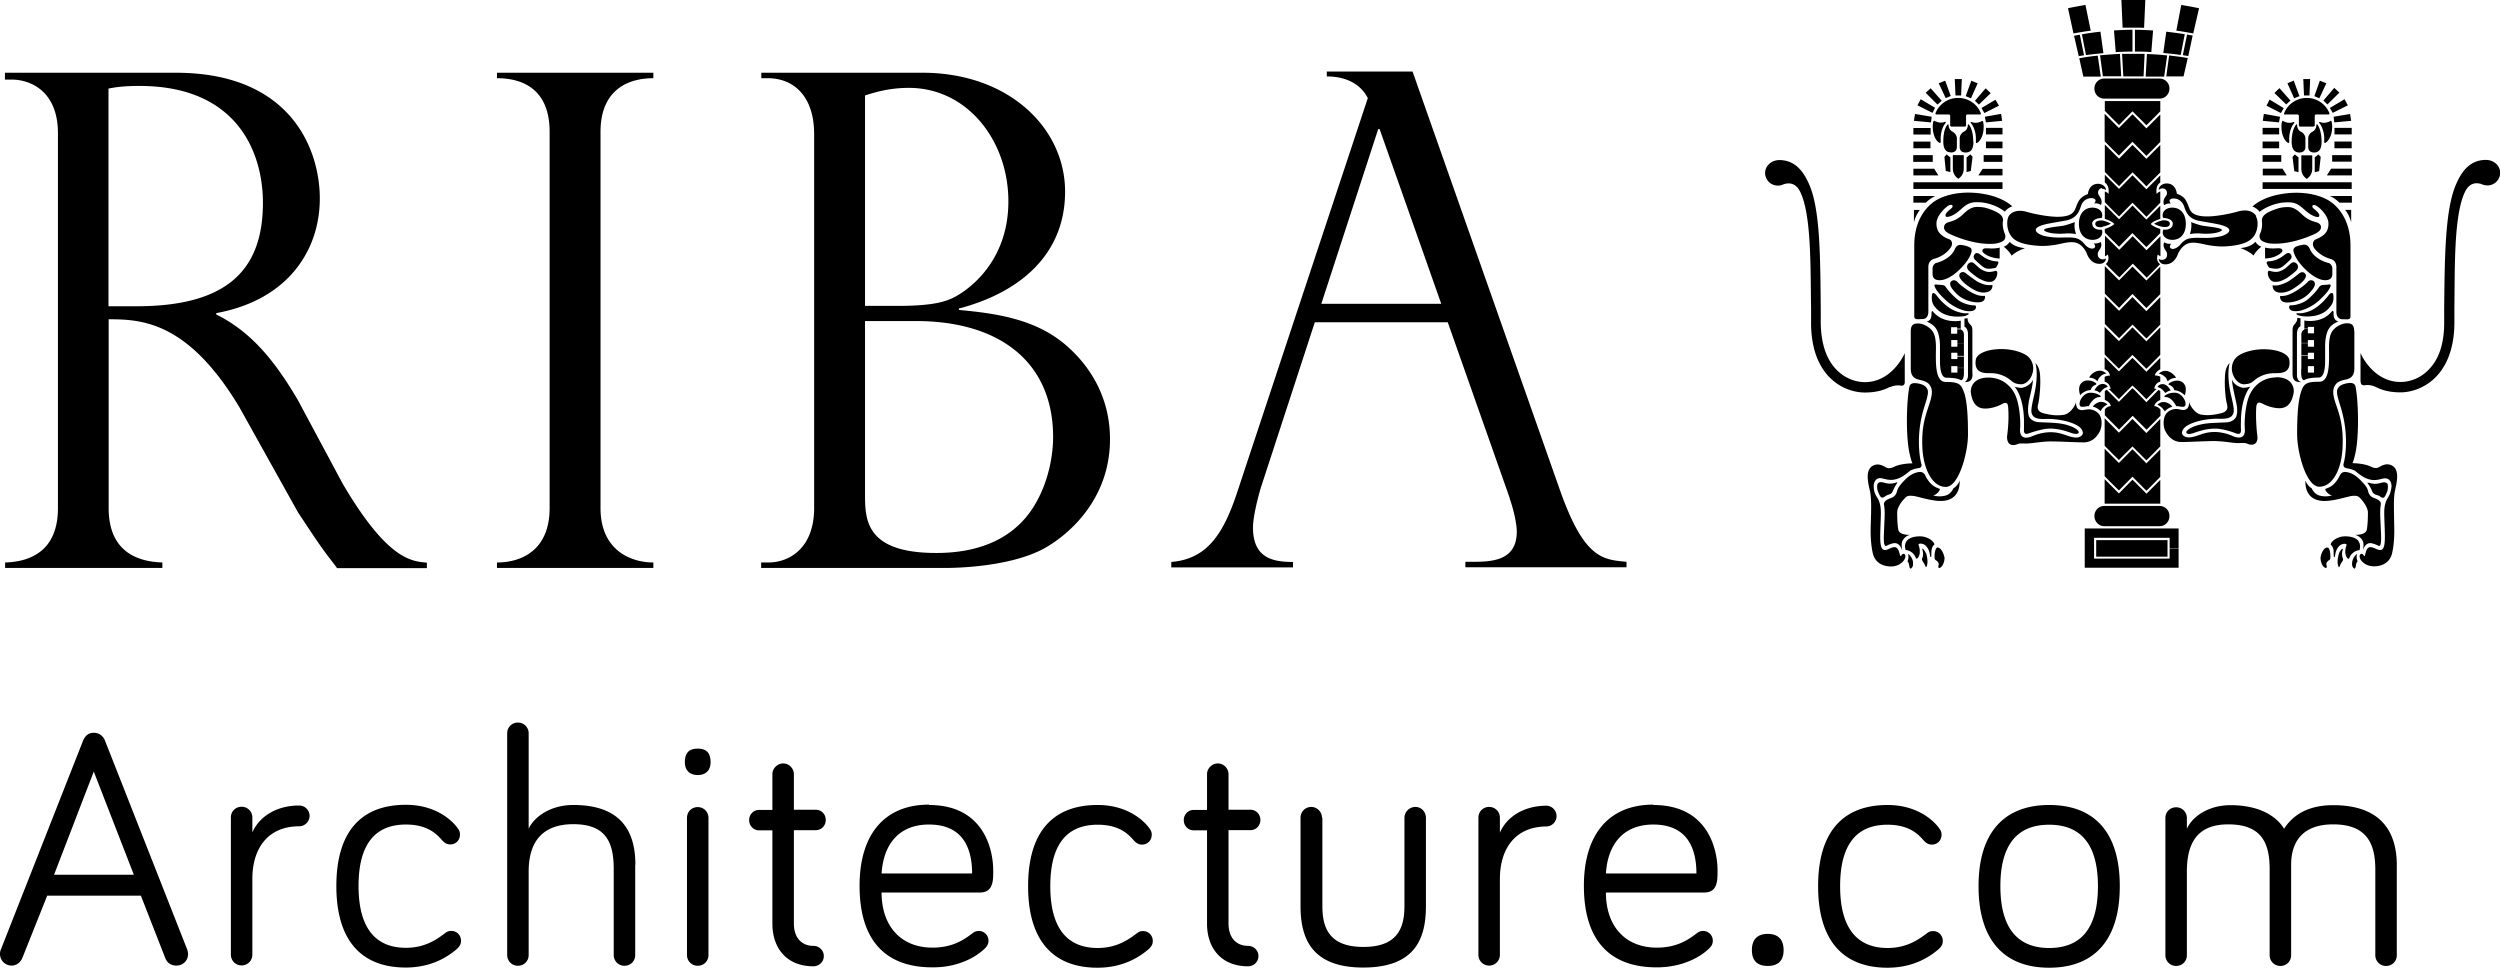
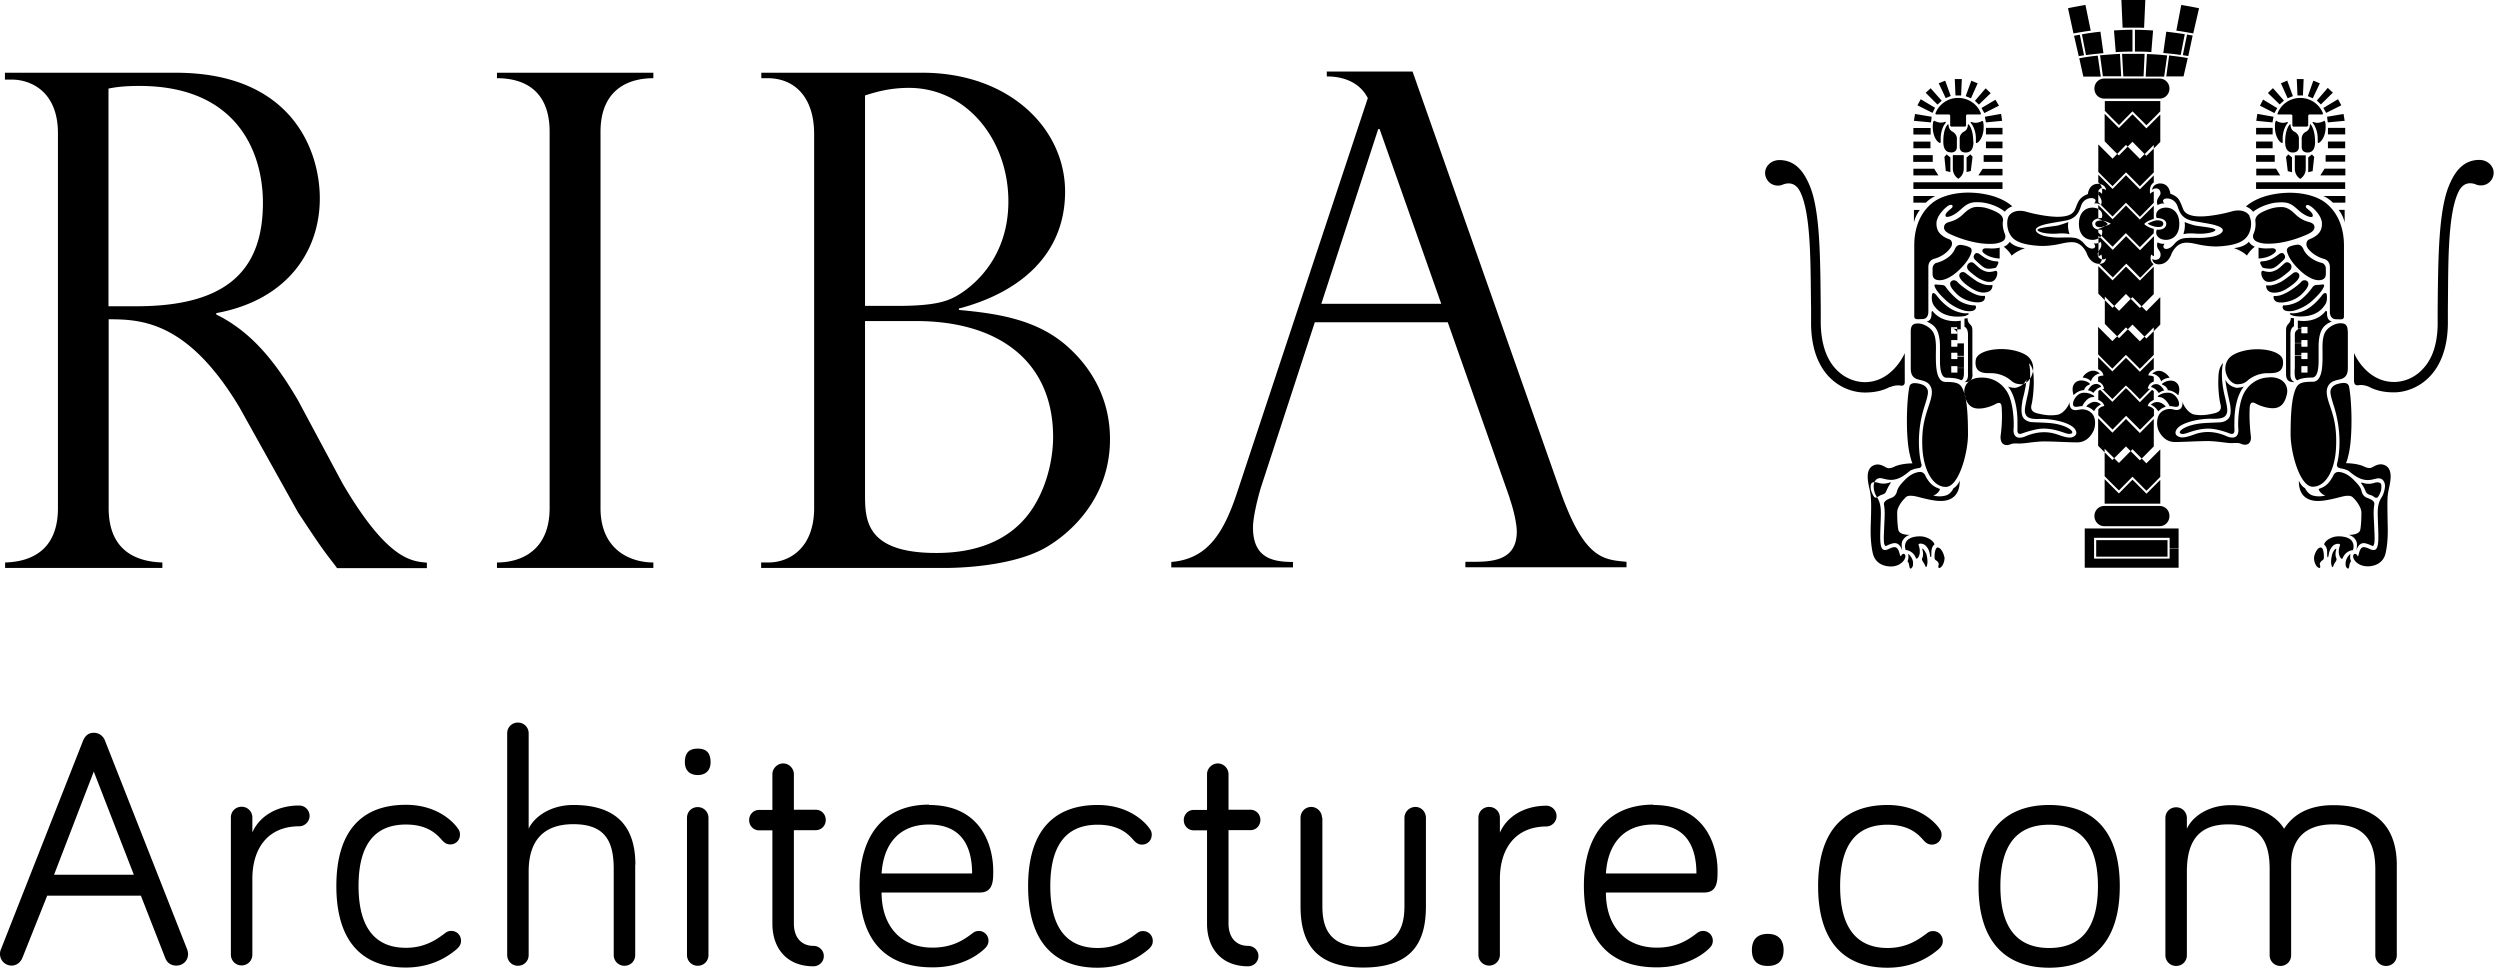
<svg xmlns="http://www.w3.org/2000/svg" data-name="Layer 1" viewBox="0 0 141.96 54.95">
-   <path fill-rule="evenodd" d="m5.33 43.8-2.26 5.87H7.6L5.32 43.8Zm-2.65 7.06-1.4 3.51c-.1.25-.31.46-.63.46a.662.662 0 0 1-.59-.94l4.66-11.84c.1-.23.27-.44.61-.44.32 0 .54.21.63.44l4.66 11.84c.04.09.06.23.06.29 0 .35-.27.65-.67.65-.33 0-.54-.19-.63-.44L8 50.86H2.68Zm11.65-3.59c.38-.88 1.34-1.53 2.66-1.53.33 0 .59.27.59.59s-.27.59-.59.59c-1.76 0-2.66 1.23-2.66 2.99v4.3c0 .34-.27.61-.61.61s-.61-.27-.61-.61v-7.79c0-.35.27-.61.61-.61s.61.27.61.61v.84Zm8.72-1.57c1.7 0 2.64.9 2.94 1.33.1.13.13.23.13.36 0 .33-.25.56-.55.56-.19 0-.32-.08-.46-.23-.29-.33-.8-.9-2.06-.9-1.76 0-2.69 1.13-2.69 3.49s.94 3.51 2.69 3.51c1.11 0 1.78-.5 2.22-.83.13-.1.23-.13.36-.13.31 0 .55.25.55.56 0 .17-.06.31-.25.48-.42.35-1.34 1.04-2.89 1.04-2.47 0-3.94-1.48-3.94-4.63s1.47-4.61 3.94-4.61m13.03 3.4v5.13c0 .35-.27.61-.61.61s-.61-.27-.61-.61v-4.88c0-1.52-.44-2.55-2.29-2.55-1.89 0-2.54 1.15-2.54 2.69v4.74c0 .35-.27.61-.61.61s-.61-.27-.61-.61V41.64c0-.35.27-.61.61-.61s.61.27.61.61v5.41c.36-.73 1.3-1.34 2.54-1.34 2.94 0 3.52 1.77 3.52 3.4m4.15 5.12c0 .35-.27.61-.61.61s-.61-.27-.61-.61v-7.79c0-.35.27-.61.61-.61s.61.27.61.61v7.79Zm-1.34-10.95c0-.56.27-.77.73-.77s.73.21.73.77c0 .46-.27.73-.73.73s-.73-.27-.73-.73Zm4.97.68c0-.33.29-.61.61-.61.34 0 .61.29.61.61v2.02h1.24c.32 0 .57.25.57.58s-.25.58-.57.58h-1.24v5.3c0 .83.46 1.27 1.11 1.27.32 0 .59.25.59.58s-.27.58-.59.58c-1.51 0-2.33-1.02-2.33-2.42v-5.3h-.75c-.32 0-.57-.25-.57-.58s.25-.58.57-.58h.75v-2.01Zm8.89 2.86c-1.66 0-2.58 1.07-2.69 2.78h5.14c0-1.38-.48-2.78-2.45-2.78m0-1.11c3.06 0 3.65 2.44 3.65 3.74 0 .56 0 1.23-.76 1.23h-5.58c0 1.9 1.09 3.13 2.89 3.13 1.11 0 1.76-.42 2.29-.83a.55.55 0 0 1 .89.44c0 .21-.1.33-.21.44-.29.29-1.28 1.08-2.98 1.07-2.54 0-4.13-1.4-4.13-4.63 0-2.96 1.45-4.61 3.94-4.61m9.58.02c1.7 0 2.64.9 2.94 1.33.1.13.13.23.13.36 0 .33-.25.56-.55.56-.19 0-.32-.08-.46-.23-.29-.33-.8-.9-2.06-.9-1.76 0-2.69 1.13-2.69 3.49s.94 3.51 2.69 3.51c1.11 0 1.78-.5 2.22-.83.13-.1.23-.13.36-.13.31 0 .55.25.55.56 0 .17-.06.31-.25.48-.42.35-1.34 1.04-2.89 1.04-2.47 0-3.94-1.48-3.94-4.63s1.47-4.61 3.94-4.61m6.22-1.75c0-.33.29-.61.61-.61.34 0 .61.29.61.61v2.02H71c.32 0 .57.25.57.58 0 .33-.25.58-.57.58h-1.24v5.3c0 .83.46 1.27 1.11 1.27.32 0 .59.25.59.58s-.27.58-.59.58c-1.51 0-2.33-1.02-2.33-2.42v-5.3h-.75c-.32 0-.57-.25-.57-.58s.25-.58.57-.58h.75v-2.01Zm6.55 2.48v5.01c0 1.25.4 2.32 2.33 2.32 1.93 0 2.33-1.07 2.33-2.32v-5.01c0-.35.29-.62.63-.62.32 0 .59.27.59.62v5.01c0 1.82-.59 3.49-3.56 3.49-2.94 0-3.56-1.67-3.56-3.49v-5.01c0-.35.27-.62.61-.62.32 0 .61.27.61.62m10.1.84c.38-.88 1.34-1.53 2.66-1.53a.591.591 0 0 1 0 1.18c-1.76 0-2.66 1.23-2.66 2.99v4.3c0 .34-.27.61-.61.61s-.61-.27-.61-.61v-7.79c0-.35.27-.61.61-.61s.61.27.61.61v.84Zm8.71-.46c-1.66 0-2.58 1.07-2.69 2.78h5.14c0-1.38-.48-2.78-2.45-2.78m0-1.11c3.06 0 3.65 2.44 3.65 3.74 0 .56 0 1.23-.76 1.23h-5.58c0 1.9 1.09 3.13 2.89 3.13 1.11 0 1.76-.42 2.29-.83a.55.55 0 0 1 .89.44c0 .21-.1.33-.21.44-.29.29-1.28 1.07-2.98 1.07-2.54 0-4.13-1.4-4.13-4.63 0-2.96 1.45-4.61 3.94-4.61m5.6 8.26c0-.63.34-.92.9-.92s.9.29.9.92-.34.9-.9.9-.9-.27-.9-.9m7.7-8.24c1.7 0 2.64.9 2.94 1.33.1.13.13.23.13.36 0 .33-.25.56-.55.56-.19 0-.32-.08-.46-.23-.29-.33-.8-.9-2.06-.9-1.76 0-2.69 1.13-2.69 3.49s.94 3.51 2.7 3.51c1.11 0 1.78-.5 2.22-.83.13-.1.23-.13.36-.13.31 0 .55.25.55.56 0 .17-.06.31-.25.48-.42.35-1.34 1.04-2.89 1.04-2.47 0-3.94-1.48-3.94-4.63s1.47-4.61 3.94-4.61m11.95 4.61c0-2.42-1.01-3.49-2.77-3.49s-2.77 1.07-2.77 3.49 1.01 3.51 2.77 3.51 2.77-1.06 2.77-3.51m1.24 0c0 3.15-1.53 4.63-4.01 4.63s-4.01-1.48-4.01-4.63 1.55-4.61 4.01-4.61c2.49 0 4.01 1.46 4.01 4.61m15.73-1.21v5.13c0 .35-.27.61-.61.61s-.61-.27-.61-.61v-4.88c0-1.52-.54-2.55-2.39-2.55-1.64 0-2.39.88-2.39 2.3v5.13c0 .35-.27.61-.61.61s-.61-.27-.61-.61v-4.88c0-1.52-.48-2.55-2.35-2.55-1.78 0-2.35 1.08-2.35 2.69v4.74c0 .35-.27.61-.61.61s-.61-.27-.61-.61v-7.79c0-.35.27-.61.61-.61s.61.27.61.61v.61c.32-.71 1.24-1.34 2.48-1.34 1.57 0 2.58.58 3.04 1.34.48-.75 1.32-1.34 2.79-1.34 2.94 0 3.61 1.77 3.61 3.4M.68 4.52c.96 0 2.61.58 2.61 3.05v21.28c0 2.43-1.56 3.05-3 3.09v.31h8.93v-.31c-1.22-.04-3.05-.47-3.05-3.09V18.13c1.87 0 4.49.12 7.41 4.97l3.34 5.99s.67 1.02 1.02 1.53c.58.86.89 1.21 1.2 1.64h5.1v-.31c-.85-.08-2.22-.12-4.79-4.5l-2.54-4.74c-1.2-2.04-2.56-3.84-4.63-4.85v-.08c4.09-.75 5.88-3.58 5.88-6.51 0-2.74-1.6-7.14-8.18-7.14H.28v.39h.4Zm5.48 12.86V5.03c.4-.08.86-.15 1.76-.15 5.61 0 7.01 3.85 7.01 6.63 0 3.76-1.96 5.88-7.17 5.88h-1.6ZM37.1 4.44c-1.44 0-3 .66-3 3.05v21.36c0 2.43 1.76 3.09 3 3.09v.31h-8.88v-.31c1.36 0 2.99-.67 2.99-3.09V7.49c0-2.62-1.78-3.05-2.99-3.05v-.31h8.88v.31m14.91 13.79c4.75 0 7.79 2.33 7.79 6.59 0 .98-.24 2.59-1.13 3.99-.89 1.41-2.56 2.59-5.5 2.59-4.05 0-4.05-1.92-4.05-3.37v-9.8h2.89Zm1.71 14.02c.47 0 3.66-.04 5.61-1.13 1.52-.86 3.7-2.89 3.7-6.18 0-2.07-.86-3.83-2.3-5.16-1.71-1.6-3.95-1.97-6.28-2.18v-.08c3.43-.9 6.03-3.04 6.03-6.64s-3.19-6.75-8.1-6.75h-9.15v.31h.35c1.59 0 2.65 1.13 2.65 3.17v21.24c0 2.23-1.36 3.09-2.61 3.09h-.4v.31H53.7Zm-4.6-14.88V5.42c.51-.16 1.33-.43 2.49-.43 3.32 0 5.65 3 5.65 6.44 0 3.64-2.54 5.19-3.12 5.47-.54.27-1.32.47-3.19.47h-1.84Zm25.91-.12 3.23-9.92h.08l3.5 9.92h-6.81Zm.32-12.91c.96 0 1.87.35 2.32 1.23l-7.42 22.39c-.81 2.47-1.78 3.79-3.74 3.95v.31h6.91v-.31c-1.18 0-2.27-.24-2.27-1.96 0-.58.27-1.68.45-2.27l3.06-9.38h7.55l3.5 9.93s.04.16.07.23c.28.87.35 1.49.35 1.72 0 1.84-1.71 1.72-2.92 1.72v.31h9.15v-.31c-1.36-.12-2.41-.19-3.78-4.07L80.21 4.06h-4.87v.26ZM122.62 28.73h-3.12c-.33 0-.57.26-.57.57s.24.58.57.58h3.12c.33 0 .57-.26.57-.58s-.24-.57-.57-.57m-3.59 2.88h4.05v-.94h-4.05v.94Zm4.68-.49v1.12h-5.33v-2.23h5.33v1.13h-.51v-.6h-4.29v1.18h4.29v-.6h.51Zm.81-29.1c-.11-.02-.23-.04-.33-.06l-.24 1.17c.11.02.21.04.31.05l.25-1.17m-.45-.07c-.35-.05-.69-.1-1.05-.14l-.17 1.21c.37.03.71.07.99.11l.23-1.18m-2.92-.37c.21 0 .41 0 .61.01l.07-1.59h-1.36l.07 1.58h.61m.08 1.36c.31 0 .62 0 .94.03l.1-1.23c-.34-.02-.69-.04-1.03-.04v1.24m3.31-1.03.33-1.43c-.14-.04-1.01-.19-1.01-.19l-.28 1.46c.31.04.64.1.96.16m-1.65 2.44.17-1.19c-.35-.04-.75-.07-1.15-.08l-.07 1.28h1.05m-3.45-1.34-.17-1.21c-.38.04-.72.09-1.05.15l.23 1.18c.28-.04.62-.08.99-.11m1.65-1.33c-.38 0-.72.02-1.05.04l.1 1.23c.31-.02.62-.03.95-.03V1.69m-3.32.33.27 1.17c.08-.02.18-.03.3-.05l-.24-1.17c-.1.02-.21.04-.33.06m1.35 1.13c-.44.04-.79.1-1.05.15l.23 1.04h.99l-.17-1.18m4.05-.01-.16 1.18h.98l.24-1.04c-.25-.05-.62-.1-1.06-.15m-1.39-.09h-1.28l.07 1.28h1.15l.06-1.28m-3.06-1.32-.3-1.46s-.86.15-.99.19l.31 1.43c.31-.06.62-.11.98-.16m1.73 2.6-.07-1.28c-.4.02-.79.05-1.13.08l.16 1.19h1.05m2.16.13h-3.12c-.33 0-.57.25-.57.57s.24.57.57.57h3.12c.33 0 .57-.26.57-.57s-.24-.57-.57-.57m-1.53 12.41c-.07.07-.76.78-.76.78l-.81-.81v1.55c.17.18.74.75.81.81l.76-.77.79.79c.07-.06.58-.58.79-.79v-1.56l-.79.8-.79-.8m.79 9.44.79-.79v1.56c-.21.21-.72.73-.79.79-.07-.08-.79-.8-.79-.8l-.77.78c-.07-.07-.64-.63-.81-.81v-1.56l.81.81.77-.78c.09.08.79.8.79.8m0-19.02.79-.79v1.56c-.21.21-.72.73-.79.79l-.79-.8-.77.78c-.07-.06-.64-.63-.81-.81V6.46l.81.81.77-.78c.09.08.79.8.79.8m.79-1.56v.59c-.21.22-.72.73-.79.79-.07-.08-.79-.79-.79-.79s-.69.7-.76.78c-.07-.06-.64-.63-.81-.81v-.55h3.16m-.8 22.3.79-.79v1.35h-3.16v-1.39l.81.81.77-.78c.09.08.79.79.79.79m-8.17-19.61h-.94v-.38h.94v.38Zm-1.07.39h1.06v.38h-1.06v-.38Zm1.07 1.92h-5.06v-.38h5.06v.38Zm0-.77h-1.37l.24-.37h1.13v.38Zm-4.08-1.54h-.98v-.38h.97v.38Zm.12.77h-1.11v-.38h1.11v.37Zm-.39 2.32h-.71v-.38h1.25l-.07.03s-.27.14-.47.35m-.34.41c-.16.21-.27.43-.34.71v-.71h.34m1.05-1.96h-1.42v-.38h1.18l.24.38Zm1.81-1.2.13.14-.1.81-.24.06v-.83l.21-.17Zm-.99.81v-.76h.62v.76c0 .25-.11.45-.31.58a.687.687 0 0 1-.31-.58m-.48-.66.13-.14.21.17v.83l-.26-.06-.08-.81Zm8.96 1.77s-.06 0-.09.02c-.14.06-.18.25-.11.37.01.01.04.05.1.16.1.17.07.32.03.41 0 0-.2-.14-.4-.08 0 0 .07-.03.09-.15.03-.11-.13-.17-.24-.16-.16 0-.47.09-.58.44-.11.34-.26.71-.85.83-.37.07-.89.15-1.15.21-.28.07-.54.16-.57.31-.01.15.2.27.42.34.2.06.6.11.86.11.55 0 .92-.05 1.19.11.1.06.21.15.27.23.16.19.28.26.41.28.14.03.26-.06.21-.17-.03-.09-.07-.12-.07-.12.24.03.4-.08.4-.08.04.09.06.23-.03.38-.03.04-.09.14-.09.14-.09.14-.06.36.09.43.03.01.04.02.08.03.16.03.25-.05.25-.05-.03.21-.17.3-.34.31h-.04c-.55 0-.72-.61-.72-.61-.2-.41-.44-.53-.58-.58-.16-.05-.37-.07-.89.05-.45.1-.86.14-1.22.12-1.01-.06-1.45-.29-1.64-.62-.21-.32-.23-.81-.1-1.06.16-.27.55-.39 1.03-.25s1.25.28 1.74.28.81-.1.95-.33c.1-.15.14-.38.28-.6.1-.15.27-.28.5-.36 0 0 .04-.63.65-.58.01 0 .06.01.07.02.2.05.31.2.31.35 0 0-.07-.1-.24-.09m-.54 1.98c0 .24.23.37.52.34.04.04.06.1.04.2-.01.17-.2.38-.55.38-.38 0-.77-.26-.77-.91s.38-.92.77-.92c.35 0 .54.21.55.38.01.08 0 .15-.03.21-.3 0-.54.13-.54.32m-5.07-.12c-.03.3.06.56.1.67.06.12.1.36-.17.48-.21.1-.47.14-.92.11-.65-.04-1.36-.26-1.88-.49-.24-.1-.47-.23-.47-.42 0-.26.21-.3.38-.35.31-.09.54-.25.74-.45.2-.19.44-.38.75-.38s.52.04.87.18c.34.14.65.3.61.63m-2.73 1.58c.06-.15.17-.26.37-.23.21.03.34.07.48.14.09.05.11.13.09.25-.03.12-.14.52-.79 1.11-.24.22-.64.49-.98.5-.33.02-.44-.15-.44-.35v-.32c0-.12.09-.28.21-.31.31-.07.88-.33 1.06-.8m3.25-2.41s-.24.07-.42.3c0 0-.44-.4-1.25-.52-.78-.08-.91.1-1.36.49-.37.31-.69.37-.74.3-.09-.16.21-.36.34-.48.11-.12.02-.24-.18-.14-.18.1-.6.51-.67.87h-.01v.02c-.01.11-.06.49.25.76.14.13.27.19.47.27.16.06.23.29.04.52-.17.23-.48.47-.88.58-.23.06-.35.23-.35.47v2.55c0 .19-.08.41-.35.41-.26 0-.45.06-.45-.17v-4.01c0-1.73.98-2.43 1.32-2.61.64-.35 1.67-.52 2.81-.28.71.15 1.19.44 1.44.67m-.71 2.96s-.57 0-.94-.33c-.11-.11-.04-.25.14-.25.2 0 .49.04.79-.04v.62m-.08.26c-.03.1-.1.25-.16.27 0 0-.14.04-.34.05-.13 0-.23 0-.42-.15-.13-.1-.33-.29-.4-.36-.07-.08-.11-.16-.04-.28.06-.12.17-.14.33-.02.16.12.31.23.5.3.17.06.3.09.45.09.06 0 .11.05.08.1m-.34 1.05c-.31.07-.55-.08-.71-.15-.16-.08-.52-.37-.61-.46-.13-.12-.14-.27-.06-.38.08-.1.21-.14.31-.07s.27.25.4.34c.16.1.35.19.54.17 0 0 .17-.01.27-.05s.16.02.14.17c-.01.16-.13.38-.28.42m-.39.63c-.24.02-.48-.04-.78-.23-.3-.19-.82-.57-.68-.83.07-.11.21-.14.34-.04.14.11.48.37.68.49.13.06.33.16.5.18.23.03.34 0 .34 0 .01.26-.16.41-.4.42m-.03.2s.04.14-.06.26c-.11.12-.37.14-.69.07-.33-.07-.64-.23-.86-.45-.23-.23-.45-.5-.33-.67.07-.11.25-.14.38 0 .11.14.58.49.84.62.27.13.44.19.72.17m-1.12.85c-.18-.04-.71-.22-1.12-.62-.27-.26-.51-.49-.62-.78-.01-.07 0-.11.13-.09.11.02.14 0 .2.02.11 0 .23 0 .31.12.18.26.45.54.69.73.24.19.69.33.98.31 0 0 .1.1 0 .22-.09.13-.37.13-.57.09m.05.28c-.2.05-.61.08-.95 0-.35-.08-.61-.25-.79-.47-.13-.16-.17-.24-.2-.43 0 0-.03-.35.06-.38.07-.03.14.04.25.18.09.12.37.46.76.7.34.21.77.28.92.26.16-.02.13.08-.06.13m3.34-3.82s-.44.14-.74.42c0 0-.13-.26-.45-.51 0 0 .21-.06.34-.28 0 0 .21.3.85.36m-3.43 8.22c.16.53.21 1.32.21 2.36s-.52 2.98-1.26 2.98-1.26-.95-1.33-2.22c-.06-1.26.2-1.88.41-2.53.17-.52.17-.8.01-1.03-.13-.19-.34-.24-.57-.3-.24-.05-.51-.15-.51-.64v-2.12c0-.44.25-.44.44-.44s.47.12.65.28c.18.16.34.37.34 1.08s-.09 1.96.55 1.96c.71 0 .89.09 1.05.62m-4.21-.34c-.41.22-.88.32-1.43.32-1.11 0-3-.81-3.05-3.85v-.93c-.04-2.27.03-5.31-.62-6.62-.24-.48-.6-.55-.98-.41 0 0-.02 0-.03.02h-.02a.723.723 0 0 1-.96-.68c0-.39.35-.73.81-.73 1.01 0 1.46.83 1.73 1.47.61 1.48.59 4.33.62 6.95v.89c.03 1.17.34 2.06.94 2.64.6.59 1.29.66 1.56.66 1.35 0 2.08-1.21 2.27-1.65v1.65c0 .17-.11.21-.21.2-.14-.03-.35-.03-.62.08m4.68-.74c0 .4-.21.46-.47.46.11-.02.21-.2.21-.36v-2.35c0-.37-.2-.44-.2-.44v-.46l.18-.02c0 .16.04.25.16.37.11.11.11.23.11.42v2.4m3.38.04c-.14.35-.42.54-.64.52-.23-.02-.35-.04-.57-.23-.21-.18-.61-.4-1.12-.4-.32 0-.96.04-.86-.74.04-.36.6-.58 1.22-.62.65-.05 1.35.12 1.69.37.34.25.44.71.28 1.09m-7.19 10.33c-.01.18-.26.49-.69.54-.41.04-1.02-.1-1.16-.77-.07-.31-.14-.82-.11-1.62.03-.92.04-1.47-.04-1.86-.08-.39-.38-1.35.31-1.52.2-.05.4.04.54.12.13.08.25.12.51 0 .24-.12.61-.19 1.05-.2-.07-.13-.11-.32-.17-.57-.21-.97-.18-2.85-.01-3.77.04-.18.18-.23.4-.21.24.03.45.1.55.23.17.2.14.36-.1 1.12-.26.82-.33 1.58-.3 2.28.02.41.07.72.13.94.04.1 0 .24-.14.25-.14.02-.3.05-.5.15-.04.04-.21.18-.38.29-.2.13-.42.22-.67.23-.21 0-.3-.03-.51-.08-.18-.05-.33 0-.41.12-.07.09-.11.25-.09.4.01.24.11.44.2.57.21.34.21.7.2 1.08-.03 1.02-.1 1.74.14 1.87.2.09.37-.12.62-.14.34-.02.3.67.4.48.08-.16.25-.12.24.06m3.08-4.32c.01.79-.41 1.1-.92 1.15-.58.06-1.43-.25-1.73-.28-.3-.03-.37.02-.48.15-.13.12-.4.46-.42.76 0 .17 0 .65.06.99.04.35.69.31.69.31-.27.04-.42.27-.47.38-.06.2.01.51.01.51-.09-.23-.2-.41-.42-.42-.1 0-.28.05-.47.15-.21.11-.16-.53-.14-.99.01-.47.07-.89-.01-1.34-.04-.28.4-.36.51-.43.13-.08.2-.2.24-.37.06-.2.21-.37.37-.54.27-.29.55-.48.89-.52.04 0 .23-.02.33.19.28.57.57.67.82.77.07.03-.16.35-.37.37.1.04.42.1.74 0 .28-.09.42-.41.42-.41.11-.05.28-.24.35-.43m-1.43 3.62s-.14.1-.17.33c-.02.19 0 .38-.03.39-.04 0-.04 0-.07-.18a.82.82 0 0 0-.25-.48c-.13-.12-.44-.15-.38 0 .06.14.07.3.06.44-.03.22-.18.41-.23.25a.686.686 0 0 0-.57-.43s-.1-.26.04-.48c.17-.29.72-.32.95-.28.2.03.58.19.65.45m.56.69c.04.19-.07.5-.2.6-.14.11-.16 0-.13-.12.04-.12-.07-.23-.13-.26-.04-.03-.1-.05-.1-.2s.03-.54.18-.54c.18 0 .34.33.37.52m-1.03-.2c.06.17.1.45.07.62-.04.18-.07.23-.13.07s-.21-.27-.16-.4c.06-.12.07-.34 0-.52.01-.1.16.11.21.23m-.73.58c0 .12-.01.19-.08.26-.04.06-.1.06-.13-.09-.01-.09-.04-.24-.11-.29 0 0 .1-.12.04-.42.18.13.3.38.28.54m2.41-26.57-.04-.93h.4l-.04.93h-.31Zm.88.16-.3-.12.31-.85v-.03l.37.15-.38.85Zm.23.14.58-.68.03-.02.28.27-.67.65-.23-.22Zm.37.41.78-.46v-.02l.21.35-.83.42-.16-.28Zm.19.5.89-.16h.03l.06.39-.92.09-.06-.32Zm.06.63h.94v.37h-.94v-.37Zm-2.28-1.68-.4-.85.34-.14h.03l.31.86-.28.12Zm-.47.36-.67-.67.27-.25V5l.64.72-.24.22Zm-.28.47-.86-.43.18-.33v-.02l.82.49-.14.28Zm-.1.54-.96-.09.06-.36v-.03l.95.16-.04.32Zm-.01.69h-.98v-.37h.98v.37Zm2.43.42c0 .52-.25.6-.44.6s-.34-.08-.34-.32v-.49c0-.16.11-.31.25-.38.13-.06.2-.2.21-.34 0-.09.03-.09.07-.04.14.17.24.51.24.97m.15-.19c0-.47-.2-.79-.27-.86-.07-.07-.01-.1.06-.07.21.08.43 0 .54-.06 0 0 .11-.12.11.34 0 .54-.25.83-.35.88-.03.02-.09.05-.09-.02v-.2m-1.43.77c-.17 0-.42-.08-.42-.6 0-.45.08-.79.23-.96.04-.05.07-.05.07.04.01.14.09.28.21.34.14.07.26.23.26.38v.49c0 .24-.16.32-.34.32m-.04-1.53v-.57s-.03-.06-.06-.06h-.75s-.03-.04-.03-.06c.2-.52.71-.88 1.29-.88s1.11.36 1.29.88c0 .02 0 .06-.03.06h-.75s-.06.03-.06.06v.57s-.03.06-.06.06h-.78s-.07-.04-.07-.06m-.27-.12c-.07.07-.26.39-.26.86v.2c-.01.07-.06.05-.1.02-.1-.04-.35-.34-.35-.88 0-.45.11-.34.11-.34.13.06.34.14.54.06.08-.03.13 0 .06.07m8.93 5.89s-.06.01-.07.01c-.04 0-.34.03-.34-.19 0-.17.23-.19.34-.19h.06c.1.02.28.07.48.18-.18.11-.37.15-.47.17m-8.25 5.81v.25s-.01.02-.03.02h-.31s-.01-.01-.01-.02v-.32s0-.03.01-.03h.31s.03.01.03.03v.09h.2v-.49s-.99.21-1.59-.53c-.03-.04-.07 0-.07.08s.03.45-.28.5c0 0 .33.12.5.35.14.18.26.5.26 1.1v.78c0 .48.07.96.37.96.65 0 .82.14.82.14.14 0 .17-.25.17-.39v-.31h-.37v.25s-.01.02-.03.02h-.31s-.01-.01-.01-.02v-.33s0-.02.01-.02h.31s.03.01.03.02v.09h.37v-.69h-.37v.16s-.01.02-.03.02h-.31s-.01-.01-.01-.02v-.32s0-.02.01-.02h.31s.03.01.03.02v.2h.37v-.75h-.37v.16s-.01.03-.03.03h-.31s-.01 0-.01-.03v-.33s0-.02.01-.02h.31s.03.01.03.02v.18h.37v-.52c0-.12-.07-.22-.13-.25l-.04-.02v-.06h-.2m-3.45 8.82c-.07.08-.18.32-.23.43-.04.12-.16.16-.23.18-.09.03-.14.06-.25.13-.07.05-.16.05-.2-.01-.09-.12-.1-.18-.16-.32-.04-.11-.06-.35 0-.43.04-.08.18-.11.4-.04.21.06.43.06.64-.02.07-.03.09 0 .03.07m7.51-4.67c-.07.36-.07.72.03.89.11.2.37.27.48.28.13.01.5.02.85.04 1.05.05 1.57.45 1.46.58-.04.04-.13.08-.33.02-.16-.04-.69-.28-1.32-.27-.34 0-.86.16-1.18.27-.31.12-.27-.17-.27-.25v-.54c-.04-1.39-.55-1.88-.55-1.88.07.06.4.1.45.08.3-.07.51-.23.61-.46-.01.34-.17.95-.24 1.24m14.22-14.76h-.94v.38h.94v-.38Zm-.94.77v.38h1.06v-.38h-1.06Zm0 1.54v.38h5.06v-.38h-5.06Zm1.14-.77h-1.13v.38h1.36l-.23-.37Zm2.94-1.54v.38h.98v-.38h-.97Zm.98.77h-1.11v.37h1.11V8.8Zm0 2.32h-1.26l.09.03s.27.14.47.35h.71v-.38m-.04 1.5v-.71h-.34c.16.21.27.43.34.71m-1.14-3.05-.24.38h1.42v-.38h-1.18Zm-1.85.19v-.83l-.21-.17-.13.14.1.81.24.06Zm.47.39c.2-.14.31-.34.31-.58v-.76h-.62v.76c0 .25.11.45.31.58m.45-.39v-.83l.21-.17.13.14-.09.81-.25.06Zm.36 3.17c0-.26-.21-.3-.38-.35-.31-.09-.54-.25-.74-.45-.2-.19-.44-.38-.75-.38s-.52.04-.87.18c-.34.14-.65.3-.62.63.04.3-.04.56-.09.67-.06.12-.1.36.17.48.21.1.47.14.92.11.65-.04 1.36-.26 1.88-.49.24-.1.47-.23.47-.42m-1.47 1.13c-.08.05-.11.13-.08.25.04.12.14.52.79 1.11.24.22.64.49.96.5.34.02.45-.15.45-.35v-.32c0-.12-.09-.28-.23-.31-.31-.07-.86-.33-1.05-.8-.07-.14-.17-.26-.37-.23-.21.03-.34.07-.48.14m-.71-2.53c.78-.08.91.1 1.36.49.37.31.69.37.72.3.1-.16-.2-.36-.33-.48-.11-.12-.01-.24.17-.14.2.1.61.51.68.87h.01v.02c.01.11.06.49-.25.76-.16.13-.28.19-.47.27-.14.06-.23.29-.06.52.18.23.5.47.89.58.23.06.35.23.35.47v2.55c0 .19.09.41.35.41s.45.06.45-.17v-4.01c0-1.73-.98-2.43-1.32-2.61-.64-.35-1.67-.52-2.81-.28-.71.15-1.19.44-1.44.67 0 0 .24.07.41.3 0 0 .45-.39 1.26-.52m-.95 3.17s.57 0 .92-.33c.13-.11.06-.25-.13-.25-.2 0-.49.04-.79-.04v.62m.09.26c.04.1.11.25.17.27 0 0 .14.04.33.05.13 0 .24 0 .44-.15.13-.1.33-.29.4-.36.07-.08.11-.16.04-.28-.06-.12-.18-.14-.33-.02-.16.12-.31.23-.5.3-.17.06-.3.09-.45.09-.06 0-.11.05-.1.1m.35 1.05c.31.07.57-.08.71-.15.16-.08.52-.37.61-.46.13-.12.14-.27.06-.38-.08-.1-.21-.14-.31-.07s-.27.25-.4.34c-.16.1-.35.19-.54.17 0 0-.17-.01-.27-.05s-.16.02-.14.17c.01.16.13.38.28.42m.33.21c.17-.02.37-.12.5-.18.2-.11.54-.38.68-.49.13-.1.27-.07.34.04.16.26-.38.64-.68.83-.3.19-.54.24-.78.23-.24-.02-.41-.16-.4-.42 0 0 .11.03.34 0m2.03-.19c-.07-.11-.27-.14-.38 0-.11.14-.58.49-.85.62-.26.13-.42.19-.71.18 0 0-.04.14.07.26.1.12.36.14.68.07.33-.07.64-.23.86-.45.23-.23.44-.5.33-.67m.92.23c.01-.07 0-.11-.13-.09-.13.02-.14.01-.21.02-.1 0-.21 0-.31.12-.17.26-.44.54-.68.73-.24.19-.69.33-.98.31 0 0-.1.1 0 .22.08.13.37.13.57.09.18-.04.71-.22 1.12-.62.27-.26.51-.49.62-.78m.1.4c-.09-.03-.16.04-.26.18-.1.12-.37.46-.76.7-.34.22-.76.28-.92.26-.16-.02-.13.08.06.13.18.06.61.08.95 0 .34-.08.61-.25.78-.47.13-.16.18-.24.21-.43 0 0 .03-.35-.06-.38m-4.48-2.12s.13-.26.45-.51c0 0-.21-.06-.34-.28 0 0-.21.3-.85.36 0 0 .44.14.74.42m5.72 4.29c0-.44-.25-.44-.44-.44s-.47.12-.65.28c-.18.16-.34.37-.34 1.08s.09 1.96-.55 1.96c-.72 0-.89.09-1.05.62-.16.53-.21 1.32-.21 2.36s.52 2.98 1.26 2.98 1.26-.95 1.32-2.22c.06-1.26-.18-1.88-.4-2.53-.17-.52-.17-.8-.01-1.03.13-.19.34-.25.57-.3.24-.05.51-.15.51-.64V18.8m.35 2.89v-1.65c.18.44.92 1.65 2.27 1.65.27 0 .96-.06 1.56-.66.6-.58.91-1.46.92-2.64v-.89c.03-2.62.03-5.47.64-6.95.27-.65.72-1.47 1.73-1.47.45 0 .81.33.81.73a.723.723 0 0 1-.96.68h-.02c-.01 0-.03 0-.03-.02-.38-.14-.74-.07-.98.41-.65 1.31-.58 4.35-.61 6.62v.93c-.06 3.03-1.96 3.85-3.06 3.85-.55 0-1.02-.1-1.43-.32-.27-.11-.48-.11-.62-.08-.1 0-.21-.03-.21-.2m-3.4.02c-.25 0-.47-.06-.47-.46v-2.4c0-.18 0-.3.11-.42s.16-.21.16-.37l.18.02v.46s-.2.07-.2.44v2.35c0 .17.1.34.21.36m-.64-1.22c-.04-.36-.6-.58-1.22-.62-.65-.05-1.35.12-1.69.37-.35.25-.44.71-.28 1.09.14.35.42.54.64.52.23-.02.36-.04.57-.23.21-.18.61-.4 1.12-.4.33 0 .96.04.86-.74m3.24 6.14c.14.02.3.05.5.15.04.04.21.18.38.29.2.13.42.22.67.23.21 0 .28-.03.51-.08.18-.05.33 0 .41.12.07.09.11.25.08.4-.03.24-.11.44-.2.57-.21.34-.21.7-.2 1.07.03 1.02.1 1.74-.14 1.87-.2.09-.38-.12-.64-.14-.33-.02-.28.67-.38.48-.08-.16-.25-.12-.24.06.01.18.25.49.69.54.4.05 1.03-.1 1.16-.77.07-.31.14-.82.11-1.62-.01-.92-.04-1.47.04-1.86.07-.39.38-1.35-.31-1.52-.2-.05-.4.04-.54.12-.13.08-.25.12-.51 0-.24-.12-.62-.19-1.05-.2.07-.13.11-.32.17-.57.21-.97.18-2.85.01-3.77-.04-.18-.18-.23-.38-.21-.25.03-.47.1-.57.23-.17.2-.14.36.1 1.12.25.82.33 1.58.3 2.28-.02.41-.07.72-.13.94-.03.1 0 .24.14.25m1.84 4.42c-.19-.09-.37-.15-.47-.15-.23.01-.34.19-.42.42 0 0 .08-.31.01-.51a.634.634 0 0 0-.47-.38s.64.04.69-.31c.06-.35.06-.82.06-.99-.03-.3-.3-.64-.42-.76-.11-.12-.18-.18-.48-.15-.3.04-1.15.34-1.73.28-.51-.05-.94-.36-.92-1.15.07.19.24.38.35.43 0 0 .14.32.42.41.31.1.64.04.74 0-.21-.02-.44-.34-.37-.37.25-.09.54-.2.82-.77.1-.21.28-.19.33-.19.34.04.62.23.89.52.16.17.33.34.37.54.04.17.11.29.24.37.11.07.55.15.49.43-.07.45-.01.87 0 1.34.02.46.07 1.1-.14.99m-1.11-.24c-.17-.29-.72-.32-.95-.28-.2.03-.58.19-.65.45 0 0 .14.1.17.33.01.19 0 .38.03.39.04 0 .04 0 .07-.18a.82.82 0 0 1 .25-.48c.13-.12.44-.15.38 0a.96.96 0 0 0-.06.44c.03.22.18.41.23.25.06-.17.27-.41.57-.43 0 0 .1-.26-.04-.48m-1.79.33c.16 0 .18.38.18.54s-.06.17-.11.2c-.04.04-.16.14-.11.26.03.12.02.22-.13.12-.14-.1-.24-.41-.2-.6.03-.19.18-.52.37-.52m.88.1c-.01-.1-.17.11-.21.23-.06.17-.1.45-.07.62.04.17.07.23.13.07.04-.16.21-.27.16-.4-.06-.12-.07-.34 0-.52m.8.26a.74.74 0 0 0-.28.54c0 .12.01.19.08.26.06.06.1.06.13-.09.01-.09.04-.24.11-.29 0 0-.1-.12-.04-.42m-3.05-26.96.04.93h.31l.04-.93h-.4Zm-.55.09-.35.15.38.85.3-.12-.31-.85v-.03Zm-.81.43-.28.27.67.65.24-.22-.6-.68-.03-.02Zm-.55.64-.18.35.82.42.16-.28-.76-.46-.03-.02Zm-.33.82-.06.39.92.09.06-.32-.89-.16h-.03Zm.87.79h-.94v.37h.94v-.37Zm2.31-2.68-.31.88.28.12.4-.85-.34-.14h-.03Zm.82.41-.62.72.23.22.68-.67-.27-.25v-.02Zm.57.65-.82.49.16.28.86-.43-.18-.33v-.02Zm.34.83-.95.16.04.32.96-.09-.06-.36v-.03Zm-.9.79v.37h.98v-.37h-.98Zm-2.19-.17c.04-.05.07-.05.07.04.01.14.08.28.2.34.16.07.27.23.27.38v.49c0 .24-.17.32-.34.32-.18 0-.44-.08-.44-.6 0-.45.1-.79.24-.97m-.71-.21c.11.06.33.14.54.06.07-.03.11 0 .06.07-.07.07-.27.39-.27.86v.2c0 .07-.06.05-.1.02-.09-.05-.34-.34-.34-.88 0-.45.11-.34.11-.34m1.95.22c-.04-.05-.07-.05-.08.04 0 .14-.09.28-.2.34-.16.07-.26.23-.26.38v.49c0 .24.16.32.34.32.17 0 .42-.08.42-.6 0-.45-.1-.79-.23-.97m-.61.1h.38s.07-.04.07-.06v-.57s.03-.06.06-.06h.75s.03-.04.03-.06c-.2-.52-.71-.88-1.29-.88s-1.1.36-1.29.88c-.01.02 0 .06.03.06h.75s.06.03.06.06v.57s.03.06.06.06h.4m1.32-.31c-.13.06-.34.14-.54.06-.08-.03-.13 0-.06.07.06.07.26.39.26.86v.2c.01.07.06.05.1.02.09-.05.35-.34.35-.88 0-.45-.11-.34-.11-.34m-11.23 8.27c-.07.08-.76.78-.76.78l-.81-.81v1.56c.17.18.74.74.81.81.07-.08.76-.79.76-.79l.79.8c.07-.06.58-.58.79-.79v-1.56l-.79.79s-.71-.72-.79-.79m1.43-.69s.1.08.16.1v-1.14l-.79.8-.79-.8c-.07.08-.76.78-.76.78l-.81-.81v1.17c.06-.02.11-.05.16-.1 0 0 .14.32-.11.54.21.22.69.7.77.76.07-.08.76-.78.76-.78s.72.72.79.8c.06-.06.54-.54.76-.77-.28-.21-.13-.55-.13-.55m-1.44-1.21.79.79c.07-.06.58-.58.79-.79V13c-.44-.13-.54-.28-.54-.28s.08-.15.54-.29v-.75l-.79.79-.79-.8c-.07.08-.76.78-.76.78l-.81-.81v.79c.45.14.54.29.54.29s-.11.14-.54.28v.2c.17.18.74.74.81.81.07-.08.76-.78.76-.78m0-3.45s.72.72.79.8l.79-.79V8.23l-.79.79s-.71-.72-.79-.79c-.07.07-.76.78-.76.78l-.81-.81v1.56c.17.18.74.75.81.81.07-.08.76-.78.76-.78m1.37 1.22c-.04-.35.04-.53.21-.65v-.4l-.79.79-.79-.8c-.07.08-.76.78-.76.78l-.81-.81v.44c.16.12.25.3.21.65 0 0-.07-.09-.21-.14v.61c.17.18.74.75.81.81.07-.07.76-.78.76-.78s.72.72.79.8c.07-.06.58-.58.79-.8v-.64c-.14.05-.21.14-.21.14m5.65 1.25c-.16-.27-.55-.39-1.03-.25s-1.25.28-1.74.28-.81-.1-.96-.33c-.08-.15-.14-.38-.27-.6-.08-.15-.27-.28-.5-.36 0 0-.04-.63-.65-.58-.03 0-.06.01-.07.02-.2.05-.31.2-.31.35 0 0 .07-.1.24-.09.03 0 .06.01.09.02.13.06.18.25.11.37-.01 0-.04.05-.1.15-.1.17-.07.32-.03.41 0 0 .2-.14.4-.08 0 0-.07-.03-.09-.14-.03-.11.13-.17.24-.16.16 0 .45.09.58.44.11.34.25.71.85.83.37.07.89.15 1.15.21.28.07.54.16.57.31.01.15-.2.27-.42.34-.2.06-.6.11-.87.11-.55 0-.92-.04-1.19.11-.1.06-.21.15-.27.23-.16.19-.3.26-.41.28-.14.03-.24-.06-.21-.17.03-.09.07-.12.07-.12-.24.03-.4-.08-.4-.08-.04.09-.06.23.03.38.03.04.09.14.09.14.08.14.06.36-.09.44-.03 0-.06.02-.09.03-.16.03-.25-.05-.25-.05.03.21.17.3.34.31h.04c.55 0 .72-.61.72-.61.2-.41.44-.53.58-.58.17-.05.37-.07.89.05.45.1.87.14 1.22.12 1.01-.06 1.43-.29 1.64-.62.21-.32.24-.81.1-1.06m-5.27.73s-.04.1-.03.2c.01.17.2.38.55.38.38 0 .76-.26.76-.91s-.38-.92-.76-.92c-.36 0-.54.21-.55.38-.02.08 0 .15.03.21.3 0 .54.13.54.32 0 .24-.23.37-.54.34m-.51-.33a1.425 1.425 0 0 0 .53.18c.07 0 .35.03.35-.19 0-.17-.23-.19-.35-.19h-.04c-.1.02-.28.07-.48.18m8.71 8.27v.18s.01.02.03.02h.31s.01-.01.01-.02v-.33s0-.02-.01-.02h-.31s-.03.01-.03.02v.15h-.37v-.8h.37v.21c0 .01.01.02.03.02h.31s.01-.01.01-.02v-.32s0-.02-.01-.02h-.31s-.03.01-.03.02v.14h-.37v-.72h.37v.19s.01.03.03.03h.31s.01-.01.01-.03v-.33s0-.02-.01-.02h-.31s-.03.01-.03.02v.16h-.37v-.5c0-.12.07-.22.13-.25l.04-.02v-.06h.2v.25s.01.02.03.02h.31s.01-.01.01-.02v-.32s0-.03-.01-.03h-.31s-.03.01-.03.03v.09h-.2v-.48s.99.21 1.57-.53c.04-.04.09 0 .09.08s-.03.45.28.5c0 0-.33.12-.5.35-.14.18-.26.5-.26 1.1v.78c0 .48-.07.96-.37.96-.65 0-.82.15-.82.15-.14 0-.17-.25-.17-.4v-.23h.37m3.48 6.45c.21.08.44.08.64.02.21-.07.34-.04.41.04.04.08.03.32-.01.43-.06.14-.07.2-.16.32-.04.06-.13.06-.2.01a.63.63 0 0 0-.26-.13c-.07-.02-.18-.07-.23-.18a1.96 1.96 0 0 0-.23-.43c-.07-.08-.04-.1.03-.07m-7.77-5.86c.1.23.31.39.61.46.06.01.38-.03.45-.08 0 0-.51.49-.55 1.88 0 .21-.01.34 0 .54 0 .08.04.37-.28.25-.3-.12-.82-.27-1.16-.27-.62-.01-1.16.23-1.32.27-.2.06-.28.03-.33-.02-.11-.13.41-.52 1.46-.57.35-.02.72-.03.84-.04.14-.01.38-.08.5-.28.1-.17.1-.53.01-.89-.06-.29-.21-.9-.23-1.24m-10.67-8.51c0 .09.44.26 1.2.2.18-.02.5 0 .62.04 0 0-.14-.36-.07-.69 0 0-.4.15-.62.2-.34.06-1.13.12-1.13.25m10.1 0c0 .09-.45.26-1.2.2-.2-.02-.51 0-.62.04 0 0 .13-.36.07-.69 0 0 .38.15.62.2.33.06 1.13.12 1.13.25m-2.82 10.04c-.07-.14-.33-.27-.45-.27h-.03c-.16 0-.24.05-.37.15 0 0 .17.07.3.21.04.05.09.11.13.17 0 0 .16-.2.42-.26m-.48-1.75.06.04c.1.08.16.27.16.27s.14-.19.48-.21c-.16-.26-.44-.39-.58-.39h-.09a.61.61 0 0 0-.32.16s.13 0 .3.13m.38.82c-.09-.15-.2-.28-.31-.32-.01-.02-.06-.03-.08-.03-.2-.04-.35.09-.35.16.14.04.24.11.31.19.08.08.13.15.13.15.13-.12.31-.15.31-.15m.08-.21c.13.13.11.2.11.2.35.01.6.29.6.29.07-.22.13-.55-.14-.75-.27-.19-.65-.02-.75.07-.1.09.04.06.18.19m-.34.59c.24.01.47.31.57.52.13-.05.58.2.52-.2-.04-.24-.26-.51-.51-.56a.91.91 0 0 0-.65.15c-.07.05-.06.08.07.09m6.27-1.12c-.85 0-1.27.53-1.44.81-.37.59-.4 1.79-.37 2.08.04.42-.16.51-.27.52-.13.02-.3-.02-.44-.09-.51-.22-1.09-.3-1.67-.12-.2.06-.67.27-.94.19-.21-.06-.33-.21-.18-.44.23-.38 1.29-.63 2.04-.6.3 0 .65 0 .77-.23.1-.17.09-.35-.1-1.14-.27-1.19-.07-1.8-.07-1.8-.23.23-.27.58-.27.86-.03.48.04 1.19.11 1.45s.04.46-.35.55c-.38.09-.72.14-1.13.07-.31-.06-.62-.49-.67-.74.01.08.01.32-.13.42-.11.08-.24.07-.4.03a.745.745 0 0 0-.72.19c-.24.25-.23.75-.1 1.02s.41.64.92.64c.54 0 1.56-.07 2.04-.05.52.03.78.09 1.1.11.18.01.45-.04.61.04.14.06.3.08.42 0 .13-.08.17-.28.14-.45 0 0-.11-.86-.06-1.65.03-.2.1-.32.35-.18.26.14.64.26.96.26s.68-.14.81-.86c.06-.34-.13-.9-.98-.9m-9.94 1.4h-.04c-.11 0-.37.13-.44.27.27.06.44.26.44.26a.99.99 0 0 1 .11-.17c.13-.15.28-.21.28-.21a.51.51 0 0 0-.35-.15m-.22-1.17s.06-.18.17-.27c.01-.01.03-.02.04-.04.17-.13.3-.13.3-.13a.638.638 0 0 0-.33-.16h-.08c-.14 0-.44.13-.57.39.33.02.47.21.47.21m.58.32c0-.07-.16-.2-.35-.16-.03 0-.06.02-.1.03-.1.04-.21.17-.3.32 0 0 .18.03.31.15 0 0 .04-.07.13-.15.07-.08.17-.15.31-.19m-.96.18s-.01-.07.11-.2c.14-.13.28-.1.18-.19-.08-.09-.48-.26-.75-.07-.27.2-.21.53-.14.75 0 0 .24-.28.6-.29m-.11.16c-.27.05-.48.33-.52.56-.06.4.4.15.52.2.09-.21.33-.51.57-.52.13-.01.14-.04.07-.09a.95.95 0 0 0-.64-.15m-.19.95c-.16.04-.28.05-.4-.03-.14-.1-.14-.34-.13-.42-.04.24-.35.68-.68.74-.4.07-.74.02-1.12-.07-.4-.09-.42-.3-.35-.55.06-.25.14-.97.11-1.45 0-.28-.04-.63-.27-.86 0 0 .2.61-.07 1.8-.18.79-.2.97-.1 1.14.11.23.47.24.76.23.76-.03 1.81.22 2.04.6.14.23.03.37-.18.44-.27.08-.74-.14-.94-.19-.58-.18-1.16-.09-1.67.12-.14.07-.33.11-.44.09-.11-.02-.31-.11-.27-.52.03-.3 0-1.49-.37-2.08-.17-.28-.6-.81-1.44-.81s-1.04.56-.98.9c.11.72.48.86.81.86s.71-.12.96-.26c.26-.14.33-.02.34.18.07.79-.06 1.65-.06 1.65-.01.17.03.37.16.45.13.08.28.06.43 0 .16-.07.42-.02.61-.04.34-.02.58-.08 1.11-.11.48-.02 1.49.05 2.04.05.51 0 .79-.37.92-.64s.16-.77-.1-1.02a.754.754 0 0 0-.72-.19m2.67.52c-.07.08-.77.78-.77.78l-.81-.82v1.56c.17.18.74.75.81.81l.77-.77.79.79c.07-.06.58-.58.79-.79v-1.56l-.79.8-.79-.8m1.24-.73c.03-.17.17-.27.34-.35v-.5s-.06-.05-.1-.07l-.69.7-.69-.71-.06-.05-.04-.04-.09.09c-.21.21-.68.69-.68.69l-.69-.69s-.07.04-.11.08v.5c.17.07.31.18.34.35 0 0-.2 0-.34.19v.33c.17.17.74.75.81.81l.77-.78.79.79c.07-.06.58-.58.79-.79v-.36c-.16-.18-.34-.19-.34-.19m-2.53-1.73s-.16-.01-.3.07v.27c.2.06.31.23.34.41 0 0-.04 0-.11.01l.06.05.48.48.04.04c.04-.04.31-.31.51-.52.01-.02.04-.03.06-.05.11-.12.2-.2.2-.2l.21.2.06.05.52.53s.3-.3.52-.53c.03-.02.04-.04.06-.05-.07-.02-.13-.02-.13-.02.03-.18.14-.35.34-.4v-.28c-.16-.08-.31-.07-.31-.07.03-.16.16-.27.31-.35v-.65l-.79.79s-.71-.72-.79-.79l-.77.77-.81-.81v.68c.16.08.28.19.3.36m.51-.39c.07-.08.77-.78.77-.78l.79.79c.07-.06.58-.58.79-.79v-1.56l-.79.79s-.71-.72-.79-.79c-.07.08-.77.78-.77.78l-.81-.81v1.56c.17.18.74.75.81.81" />
+   <path fill-rule="evenodd" d="m5.33 43.8-2.26 5.87H7.6L5.32 43.8Zm-2.65 7.06-1.4 3.51c-.1.25-.31.46-.63.46a.662.662 0 0 1-.59-.94l4.66-11.84c.1-.23.27-.44.61-.44.32 0 .54.21.63.44l4.66 11.84c.04.09.06.23.06.29 0 .35-.27.65-.67.65-.33 0-.54-.19-.63-.44L8 50.86H2.68Zm11.65-3.59c.38-.88 1.34-1.53 2.66-1.53.33 0 .59.27.59.59s-.27.59-.59.59c-1.76 0-2.66 1.23-2.66 2.99v4.3c0 .34-.27.61-.61.61s-.61-.27-.61-.61v-7.79c0-.35.27-.61.61-.61s.61.27.61.61v.84Zm8.72-1.57c1.7 0 2.64.9 2.94 1.33.1.13.13.23.13.36 0 .33-.25.56-.55.56-.19 0-.32-.08-.46-.23-.29-.33-.8-.9-2.06-.9-1.76 0-2.69 1.13-2.69 3.49s.94 3.51 2.69 3.51c1.11 0 1.78-.5 2.22-.83.13-.1.23-.13.36-.13.31 0 .55.25.55.56 0 .17-.06.31-.25.48-.42.35-1.34 1.04-2.89 1.04-2.47 0-3.94-1.48-3.94-4.63s1.47-4.61 3.94-4.61m13.03 3.4v5.13c0 .35-.27.61-.61.61s-.61-.27-.61-.61v-4.88c0-1.52-.44-2.55-2.29-2.55-1.89 0-2.54 1.15-2.54 2.69v4.74c0 .35-.27.61-.61.61s-.61-.27-.61-.61V41.64c0-.35.27-.61.61-.61s.61.27.61.61v5.41c.36-.73 1.3-1.34 2.54-1.34 2.94 0 3.52 1.77 3.52 3.4m4.15 5.12c0 .35-.27.61-.61.61s-.61-.27-.61-.61v-7.79c0-.35.27-.61.61-.61s.61.27.61.61v7.79Zm-1.34-10.95c0-.56.27-.77.73-.77s.73.21.73.77c0 .46-.27.73-.73.73s-.73-.27-.73-.73Zm4.97.68c0-.33.29-.61.61-.61.34 0 .61.29.61.61v2.02h1.24c.32 0 .57.25.57.58s-.25.58-.57.58h-1.24v5.3c0 .83.46 1.27 1.11 1.27.32 0 .59.25.59.58s-.27.58-.59.58c-1.51 0-2.33-1.02-2.33-2.42v-5.3h-.75c-.32 0-.57-.25-.57-.58s.25-.58.57-.58h.75v-2.01Zm8.89 2.86c-1.66 0-2.58 1.07-2.69 2.78h5.14c0-1.38-.48-2.78-2.45-2.78m0-1.11c3.06 0 3.65 2.44 3.65 3.74 0 .56 0 1.23-.76 1.23h-5.58c0 1.9 1.09 3.13 2.89 3.13 1.11 0 1.76-.42 2.29-.83a.55.55 0 0 1 .89.44c0 .21-.1.33-.21.44-.29.29-1.28 1.08-2.98 1.07-2.54 0-4.13-1.4-4.13-4.63 0-2.96 1.45-4.61 3.94-4.61m9.58.02c1.7 0 2.64.9 2.94 1.33.1.13.13.23.13.36 0 .33-.25.56-.55.56-.19 0-.32-.08-.46-.23-.29-.33-.8-.9-2.06-.9-1.76 0-2.69 1.13-2.69 3.49s.94 3.51 2.69 3.51c1.11 0 1.78-.5 2.22-.83.13-.1.23-.13.36-.13.31 0 .55.25.55.56 0 .17-.06.31-.25.48-.42.35-1.34 1.04-2.89 1.04-2.47 0-3.94-1.48-3.94-4.63s1.47-4.61 3.94-4.61m6.22-1.75c0-.33.29-.61.61-.61.34 0 .61.29.61.61v2.02H71c.32 0 .57.25.57.58 0 .33-.25.58-.57.58h-1.24v5.3c0 .83.46 1.27 1.11 1.27.32 0 .59.25.59.58s-.27.58-.59.58c-1.51 0-2.33-1.02-2.33-2.42v-5.3h-.75c-.32 0-.57-.25-.57-.58s.25-.58.57-.58h.75v-2.01Zm6.55 2.48v5.01c0 1.25.4 2.32 2.33 2.32 1.93 0 2.33-1.07 2.33-2.32v-5.01c0-.35.29-.62.63-.62.32 0 .59.27.59.62v5.01c0 1.82-.59 3.49-3.56 3.49-2.94 0-3.56-1.67-3.56-3.49v-5.01c0-.35.27-.62.61-.62.32 0 .61.27.61.62m10.1.84c.38-.88 1.34-1.53 2.66-1.53a.591.591 0 0 1 0 1.18c-1.76 0-2.66 1.23-2.66 2.99v4.3c0 .34-.27.61-.61.61s-.61-.27-.61-.61v-7.79c0-.35.27-.61.61-.61s.61.27.61.61v.84Zm8.71-.46c-1.66 0-2.58 1.07-2.69 2.78h5.14c0-1.38-.48-2.78-2.45-2.78m0-1.11c3.06 0 3.65 2.44 3.65 3.74 0 .56 0 1.23-.76 1.23h-5.58c0 1.9 1.09 3.13 2.89 3.13 1.11 0 1.76-.42 2.29-.83a.55.55 0 0 1 .89.44c0 .21-.1.33-.21.44-.29.29-1.28 1.07-2.98 1.07-2.54 0-4.13-1.4-4.13-4.63 0-2.96 1.45-4.61 3.94-4.61m5.6 8.26c0-.63.34-.92.9-.92s.9.29.9.92-.34.9-.9.9-.9-.27-.9-.9m7.7-8.24c1.7 0 2.64.9 2.94 1.33.1.13.13.23.13.36 0 .33-.25.56-.55.56-.19 0-.32-.08-.46-.23-.29-.33-.8-.9-2.06-.9-1.76 0-2.69 1.13-2.69 3.49s.94 3.51 2.7 3.51c1.11 0 1.78-.5 2.22-.83.13-.1.23-.13.36-.13.31 0 .55.25.55.56 0 .17-.06.31-.25.48-.42.35-1.34 1.04-2.89 1.04-2.47 0-3.94-1.48-3.94-4.63s1.47-4.61 3.94-4.61m11.95 4.61c0-2.42-1.01-3.49-2.77-3.49s-2.77 1.07-2.77 3.49 1.01 3.51 2.77 3.51 2.77-1.06 2.77-3.51m1.24 0c0 3.15-1.53 4.63-4.01 4.63s-4.01-1.48-4.01-4.63 1.55-4.61 4.01-4.61c2.49 0 4.01 1.46 4.01 4.61m15.73-1.21v5.13c0 .35-.27.61-.61.61s-.61-.27-.61-.61v-4.88c0-1.52-.54-2.55-2.39-2.55-1.64 0-2.39.88-2.39 2.3v5.13c0 .35-.27.61-.61.61s-.61-.27-.61-.61v-4.88c0-1.52-.48-2.55-2.35-2.55-1.78 0-2.35 1.08-2.35 2.69v4.74c0 .35-.27.61-.61.61s-.61-.27-.61-.61v-7.79c0-.35.27-.61.61-.61s.61.27.61.61v.61c.32-.71 1.24-1.34 2.48-1.34 1.57 0 2.58.58 3.04 1.34.48-.75 1.32-1.34 2.79-1.34 2.94 0 3.61 1.77 3.61 3.4M.68 4.52c.96 0 2.61.58 2.61 3.05v21.28c0 2.43-1.56 3.05-3 3.09v.31h8.93v-.31c-1.22-.04-3.05-.47-3.05-3.09V18.13c1.87 0 4.49.12 7.41 4.97l3.34 5.99s.67 1.02 1.02 1.53c.58.86.89 1.21 1.2 1.64h5.1v-.31c-.85-.08-2.22-.12-4.79-4.5l-2.54-4.74c-1.2-2.04-2.56-3.84-4.63-4.85v-.08c4.09-.75 5.88-3.58 5.88-6.51 0-2.74-1.6-7.14-8.18-7.14H.28v.39h.4Zm5.48 12.86V5.03c.4-.08.86-.15 1.76-.15 5.61 0 7.01 3.85 7.01 6.63 0 3.76-1.96 5.88-7.17 5.88h-1.6ZM37.1 4.44c-1.44 0-3 .66-3 3.05v21.36c0 2.43 1.76 3.09 3 3.09v.31h-8.88v-.31c1.36 0 2.99-.67 2.99-3.09V7.49c0-2.62-1.78-3.05-2.99-3.05v-.31h8.88v.31m14.91 13.79c4.75 0 7.79 2.33 7.79 6.59 0 .98-.24 2.59-1.13 3.99-.89 1.41-2.56 2.59-5.5 2.59-4.05 0-4.05-1.92-4.05-3.37v-9.8h2.89Zm1.71 14.02c.47 0 3.66-.04 5.61-1.13 1.52-.86 3.7-2.89 3.7-6.18 0-2.07-.86-3.83-2.3-5.16-1.71-1.6-3.95-1.97-6.28-2.18v-.08c3.43-.9 6.03-3.04 6.03-6.64s-3.19-6.75-8.1-6.75h-9.15v.31h.35c1.59 0 2.65 1.13 2.65 3.17v21.24c0 2.23-1.36 3.09-2.61 3.09h-.4v.31H53.7Zm-4.6-14.88V5.42c.51-.16 1.33-.43 2.49-.43 3.32 0 5.65 3 5.65 6.44 0 3.64-2.54 5.19-3.12 5.47-.54.27-1.32.47-3.19.47h-1.84Zm25.91-.12 3.23-9.92h.08l3.5 9.92h-6.81Zm.32-12.91c.96 0 1.87.35 2.32 1.23l-7.42 22.39c-.81 2.47-1.78 3.79-3.74 3.95v.31h6.91v-.31c-1.18 0-2.27-.24-2.27-1.96 0-.58.27-1.68.45-2.27l3.06-9.38h7.55l3.5 9.93s.04.16.07.23c.28.87.35 1.49.35 1.72 0 1.84-1.71 1.72-2.92 1.72v.31h9.15v-.31c-1.36-.12-2.41-.19-3.78-4.07L80.21 4.06h-4.87v.26ZM122.62 28.73h-3.12c-.33 0-.57.26-.57.57s.24.58.57.58h3.12c.33 0 .57-.26.57-.58s-.24-.57-.57-.57m-3.59 2.88h4.05v-.94h-4.05v.94Zm4.68-.49v1.12h-5.33v-2.23h5.33v1.13h-.51v-.6h-4.29v1.18h4.29v-.6h.51Zm.81-29.1c-.11-.02-.23-.04-.33-.06l-.24 1.17c.11.02.21.04.31.05l.25-1.17m-.45-.07c-.35-.05-.69-.1-1.05-.14l-.17 1.21c.37.03.71.07.99.11l.23-1.18m-2.92-.37c.21 0 .41 0 .61.01l.07-1.59h-1.36l.07 1.58h.61m.08 1.36c.31 0 .62 0 .94.03l.1-1.23c-.34-.02-.69-.04-1.03-.04v1.24m3.31-1.03.33-1.43c-.14-.04-1.01-.19-1.01-.19l-.28 1.46c.31.04.64.1.96.16m-1.65 2.44.17-1.19c-.35-.04-.75-.07-1.15-.08l-.07 1.28h1.05m-3.45-1.34-.17-1.21c-.38.04-.72.09-1.05.15l.23 1.18c.28-.04.62-.08.99-.11m1.65-1.33c-.38 0-.72.02-1.05.04l.1 1.23c.31-.02.62-.03.95-.03V1.69m-3.32.33.27 1.17c.08-.02.18-.03.3-.05l-.24-1.17c-.1.02-.21.04-.33.06m1.35 1.13c-.44.04-.79.1-1.05.15l.23 1.04h.99l-.17-1.18m4.05-.01-.16 1.18h.98l.24-1.04c-.25-.05-.62-.1-1.06-.15m-1.39-.09h-1.28l.07 1.28h1.15l.06-1.28m-3.06-1.32-.3-1.46s-.86.15-.99.19l.31 1.43c.31-.06.62-.11.98-.16m1.73 2.6-.07-1.28c-.4.02-.79.05-1.13.08l.16 1.19h1.05m2.16.13h-3.12c-.33 0-.57.25-.57.57s.24.57.57.57h3.12c.33 0 .57-.26.57-.57s-.24-.57-.57-.57m-1.53 12.41c-.07.07-.76.78-.76.78l-.81-.81v1.55c.17.18.74.75.81.81l.76-.77.79.79c.07-.06.58-.58.79-.79v-1.56l-.79.8-.79-.8m.79 9.44.79-.79v1.56c-.21.21-.72.73-.79.79-.07-.08-.79-.8-.79-.8l-.77.78c-.07-.07-.64-.63-.81-.81v-1.56l.81.81.77-.78c.09.08.79.8.79.8m0-19.02.79-.79v1.56c-.21.21-.72.73-.79.79l-.79-.8-.77.78c-.07-.06-.64-.63-.81-.81V6.46l.81.81.77-.78c.09.08.79.8.79.8m.79-1.56v.59c-.21.22-.72.73-.79.79-.07-.08-.79-.79-.79-.79s-.69.7-.76.78c-.07-.06-.64-.63-.81-.81v-.55h3.16m-.8 22.3.79-.79v1.35h-3.16v-1.39l.81.81.77-.78c.09.08.79.79.79.79m-8.17-19.61h-.94v-.38h.94v.38Zm-1.07.39h1.06v.38h-1.06v-.38Zm1.07 1.92h-5.06v-.38h5.06v.38Zm0-.77h-1.37l.24-.37h1.13v.38Zm-4.08-1.54h-.98v-.38h.97v.38Zm.12.77h-1.11v-.38h1.11v.37Zm-.39 2.32h-.71v-.38h1.25l-.07.03s-.27.14-.47.35m-.34.41c-.16.21-.27.43-.34.71v-.71h.34m1.05-1.96h-1.42v-.38h1.18l.24.38Zm1.81-1.2.13.14-.1.81-.24.06v-.83l.21-.17Zm-.99.81v-.76h.62v.76c0 .25-.11.45-.31.58a.687.687 0 0 1-.31-.58m-.48-.66.13-.14.21.17v.83l-.26-.06-.08-.81Zm8.96 1.77s-.06 0-.09.02c-.14.06-.18.25-.11.37.01.01.04.05.1.16.1.17.07.32.03.41 0 0-.2-.14-.4-.08 0 0 .07-.03.09-.15.03-.11-.13-.17-.24-.16-.16 0-.47.09-.58.44-.11.34-.26.71-.85.83-.37.07-.89.15-1.15.21-.28.07-.54.16-.57.31-.01.15.2.27.42.34.2.06.6.11.86.11.55 0 .92-.05 1.19.11.1.06.21.15.27.23.16.19.28.26.41.28.14.03.26-.06.21-.17-.03-.09-.07-.12-.07-.12.24.03.4-.08.4-.08.04.09.06.23-.03.38-.03.04-.09.14-.09.14-.09.14-.06.36.09.43.03.01.04.02.08.03.16.03.25-.05.25-.05-.03.21-.17.3-.34.31h-.04c-.55 0-.72-.61-.72-.61-.2-.41-.44-.53-.58-.58-.16-.05-.37-.07-.89.05-.45.1-.86.14-1.22.12-1.01-.06-1.45-.29-1.64-.62-.21-.32-.23-.81-.1-1.06.16-.27.55-.39 1.03-.25s1.25.28 1.74.28.81-.1.95-.33c.1-.15.14-.38.28-.6.1-.15.27-.28.5-.36 0 0 .04-.63.65-.58.01 0 .06.01.07.02.2.05.31.2.31.35 0 0-.07-.1-.24-.09m-.54 1.98c0 .24.23.37.52.34.04.04.06.1.04.2-.01.17-.2.38-.55.38-.38 0-.77-.26-.77-.91s.38-.92.77-.92c.35 0 .54.21.55.38.01.08 0 .15-.03.21-.3 0-.54.13-.54.32m-5.07-.12c-.03.3.06.56.1.67.06.12.1.36-.17.48-.21.1-.47.14-.92.11-.65-.04-1.36-.26-1.88-.49-.24-.1-.47-.23-.47-.42 0-.26.21-.3.38-.35.31-.09.54-.25.74-.45.2-.19.44-.38.75-.38s.52.04.87.18c.34.14.65.3.61.63m-2.73 1.58c.06-.15.17-.26.37-.23.21.03.34.07.48.14.09.05.11.13.09.25-.03.12-.14.52-.79 1.11-.24.22-.64.49-.98.5-.33.02-.44-.15-.44-.35v-.32c0-.12.09-.28.21-.31.31-.07.88-.33 1.06-.8m3.25-2.41s-.24.07-.42.3c0 0-.44-.4-1.25-.52-.78-.08-.91.1-1.36.49-.37.31-.69.37-.74.3-.09-.16.21-.36.34-.48.11-.12.02-.24-.18-.14-.18.1-.6.51-.67.87h-.01v.02c-.01.11-.06.49.25.76.14.13.27.19.47.27.16.06.23.29.04.52-.17.23-.48.47-.88.58-.23.06-.35.23-.35.47v2.55c0 .19-.08.41-.35.41-.26 0-.45.06-.45-.17v-4.01c0-1.73.98-2.43 1.32-2.61.64-.35 1.67-.52 2.81-.28.71.15 1.19.44 1.44.67m-.71 2.96s-.57 0-.94-.33c-.11-.11-.04-.25.14-.25.2 0 .49.04.79-.04v.62m-.08.26c-.03.1-.1.25-.16.27 0 0-.14.04-.34.05-.13 0-.23 0-.42-.15-.13-.1-.33-.29-.4-.36-.07-.08-.11-.16-.04-.28.06-.12.17-.14.33-.02.16.12.31.23.5.3.17.06.3.09.45.09.06 0 .11.05.08.1m-.34 1.05c-.31.07-.55-.08-.71-.15-.16-.08-.52-.37-.61-.46-.13-.12-.14-.27-.06-.38.08-.1.21-.14.31-.07s.27.25.4.34c.16.1.35.19.54.17 0 0 .17-.01.27-.05s.16.02.14.17c-.01.16-.13.38-.28.42m-.39.63c-.24.02-.48-.04-.78-.23-.3-.19-.82-.57-.68-.83.07-.11.21-.14.34-.04.14.11.48.37.68.49.13.06.33.16.5.18.23.03.34 0 .34 0 .01.26-.16.41-.4.42m-.03.2s.04.14-.06.26c-.11.12-.37.14-.69.07-.33-.07-.64-.23-.86-.45-.23-.23-.45-.5-.33-.67.07-.11.25-.14.38 0 .11.14.58.49.84.62.27.13.44.19.72.17m-1.12.85c-.18-.04-.71-.22-1.12-.62-.27-.26-.51-.49-.62-.78-.01-.07 0-.11.13-.09.11.02.14 0 .2.02.11 0 .23 0 .31.12.18.26.45.54.69.73.24.19.69.33.98.31 0 0 .1.1 0 .22-.09.13-.37.13-.57.09m.05.28c-.2.05-.61.08-.95 0-.35-.08-.61-.25-.79-.47-.13-.16-.17-.24-.2-.43 0 0-.03-.35.06-.38.07-.03.14.04.25.18.09.12.37.46.76.7.34.21.77.28.92.26.16-.02.13.08-.06.13m3.34-3.82s-.44.14-.74.42c0 0-.13-.26-.45-.51 0 0 .21-.06.34-.28 0 0 .21.3.85.36m-3.43 8.22c.16.53.21 1.32.21 2.36s-.52 2.98-1.26 2.98-1.26-.95-1.33-2.22c-.06-1.26.2-1.88.41-2.53.17-.52.17-.8.01-1.03-.13-.19-.34-.24-.57-.3-.24-.05-.51-.15-.51-.64v-2.12c0-.44.25-.44.44-.44s.47.12.65.28c.18.16.34.37.34 1.08s-.09 1.96.55 1.96c.71 0 .89.09 1.05.62m-4.21-.34c-.41.22-.88.32-1.43.32-1.11 0-3-.81-3.05-3.85v-.93c-.04-2.27.03-5.31-.62-6.62-.24-.48-.6-.55-.98-.41 0 0-.02 0-.03.02h-.02a.723.723 0 0 1-.96-.68c0-.39.35-.73.81-.73 1.01 0 1.46.83 1.73 1.47.61 1.48.59 4.33.62 6.95v.89c.03 1.17.34 2.06.94 2.64.6.59 1.29.66 1.56.66 1.35 0 2.08-1.21 2.27-1.65v1.65c0 .17-.11.21-.21.2-.14-.03-.35-.03-.62.08m4.68-.74c0 .4-.21.46-.47.46.11-.02.21-.2.21-.36v-2.35c0-.37-.2-.44-.2-.44v-.46l.18-.02c0 .16.04.25.16.37.11.11.11.23.11.42v2.4m3.38.04c-.14.35-.42.54-.64.52-.23-.02-.35-.04-.57-.23-.21-.18-.61-.4-1.12-.4-.32 0-.96.04-.86-.74.04-.36.6-.58 1.22-.62.65-.05 1.35.12 1.69.37.34.25.44.71.28 1.09m-7.19 10.33c-.01.18-.26.49-.69.54-.41.04-1.02-.1-1.16-.77-.07-.31-.14-.82-.11-1.62.03-.92.04-1.47-.04-1.86-.08-.39-.38-1.35.31-1.52.2-.05.4.04.54.12.13.08.25.12.51 0 .24-.12.61-.19 1.05-.2-.07-.13-.11-.32-.17-.57-.21-.97-.18-2.85-.01-3.77.04-.18.18-.23.4-.21.24.03.45.1.55.23.17.2.14.36-.1 1.12-.26.82-.33 1.58-.3 2.28.02.41.07.72.13.94.04.1 0 .24-.14.25-.14.02-.3.05-.5.15-.04.04-.21.18-.38.29-.2.13-.42.22-.67.23-.21 0-.3-.03-.51-.08-.18-.05-.33 0-.41.12-.07.09-.11.25-.09.4.01.24.11.44.2.57.21.34.21.7.2 1.08-.03 1.02-.1 1.74.14 1.87.2.09.37-.12.62-.14.34-.02.3.67.4.48.08-.16.25-.12.24.06m3.08-4.32c.01.79-.41 1.1-.92 1.15-.58.06-1.43-.25-1.73-.28-.3-.03-.37.02-.48.15-.13.12-.4.46-.42.76 0 .17 0 .65.06.99.04.35.69.31.69.31-.27.04-.42.27-.47.38-.06.2.01.51.01.51-.09-.23-.2-.41-.42-.42-.1 0-.28.05-.47.15-.21.11-.16-.53-.14-.99.01-.47.07-.89-.01-1.34-.04-.28.4-.36.51-.43.13-.08.2-.2.24-.37.06-.2.21-.37.37-.54.27-.29.55-.48.89-.52.04 0 .23-.02.33.19.28.57.57.67.82.77.07.03-.16.35-.37.37.1.04.42.1.74 0 .28-.09.42-.41.42-.41.11-.05.28-.24.35-.43m-1.43 3.62s-.14.1-.17.33c-.02.19 0 .38-.03.39-.04 0-.04 0-.07-.18a.82.82 0 0 0-.25-.48c-.13-.12-.44-.15-.38 0 .06.14.07.3.06.44-.03.22-.18.41-.23.25a.686.686 0 0 0-.57-.43s-.1-.26.04-.48c.17-.29.72-.32.95-.28.2.03.58.19.65.45m.56.69c.04.19-.07.5-.2.6-.14.11-.16 0-.13-.12.04-.12-.07-.23-.13-.26-.04-.03-.1-.05-.1-.2s.03-.54.18-.54c.18 0 .34.33.37.52m-1.03-.2c.06.17.1.45.07.62-.04.18-.07.23-.13.07s-.21-.27-.16-.4c.06-.12.07-.34 0-.52.01-.1.16.11.21.23m-.73.58c0 .12-.01.19-.08.26-.04.06-.1.06-.13-.09-.01-.09-.04-.24-.11-.29 0 0 .1-.12.04-.42.18.13.3.38.28.54m2.41-26.57-.04-.93h.4l-.04.93h-.31Zm.88.16-.3-.12.31-.85v-.03l.37.15-.38.85Zm.23.14.58-.68.03-.02.28.27-.67.65-.23-.22Zm.37.41.78-.46v-.02l.21.35-.83.42-.16-.28Zm.19.5.89-.16h.03l.06.39-.92.09-.06-.32Zm.06.63h.94v.37h-.94v-.37Zm-2.28-1.68-.4-.85.34-.14h.03l.31.86-.28.12Zm-.47.36-.67-.67.27-.25V5l.64.72-.24.22Zm-.28.47-.86-.43.18-.33v-.02l.82.49-.14.28Zm-.1.54-.96-.09.06-.36v-.03l.95.16-.04.32Zm-.01.69h-.98v-.37h.98v.37Zm2.43.42c0 .52-.25.6-.44.6s-.34-.08-.34-.32v-.49c0-.16.11-.31.25-.38.13-.06.2-.2.21-.34 0-.09.03-.09.07-.04.14.17.24.51.24.97m.15-.19c0-.47-.2-.79-.27-.86-.07-.07-.01-.1.06-.07.21.08.43 0 .54-.06 0 0 .11-.12.11.34 0 .54-.25.83-.35.88-.03.02-.09.05-.09-.02v-.2m-1.43.77c-.17 0-.42-.08-.42-.6 0-.45.08-.79.23-.96.04-.05.07-.05.07.04.01.14.09.28.21.34.14.07.26.23.26.38v.49c0 .24-.16.32-.34.32m-.04-1.53v-.57s-.03-.06-.06-.06h-.75s-.03-.04-.03-.06c.2-.52.71-.88 1.29-.88s1.11.36 1.29.88c0 .02 0 .06-.03.06h-.75s-.06.03-.06.06v.57s-.03.06-.06.06h-.78s-.07-.04-.07-.06m-.27-.12c-.07.07-.26.39-.26.86v.2c-.01.07-.06.05-.1.02-.1-.04-.35-.34-.35-.88 0-.45.11-.34.11-.34.13.06.34.14.54.06.08-.03.13 0 .06.07m8.93 5.89s-.06.01-.07.01c-.04 0-.34.03-.34-.19 0-.17.23-.19.34-.19h.06c.1.02.28.07.48.18-.18.11-.37.15-.47.17m-8.25 5.81v.25s-.01.02-.03.02h-.31s-.01-.01-.01-.02v-.32s0-.03.01-.03h.31s.03.01.03.03v.09h.2v-.49s-.99.21-1.59-.53c-.03-.04-.07 0-.07.08s.03.45-.28.5c0 0 .33.12.5.35.14.18.26.5.26 1.1v.78c0 .48.07.96.37.96.65 0 .82.14.82.14.14 0 .17-.25.17-.39v-.31h-.37v.25s-.01.02-.03.02h-.31s-.01-.01-.01-.02v-.33s0-.02.01-.02h.31s.03.01.03.02v.09h.37v-.69h-.37v.16s-.01.02-.03.02h-.31s-.01-.01-.01-.02v-.32s0-.02.01-.02h.31s.03.01.03.02v.2h.37v-.75h-.37v.16s-.01.03-.03.03h-.31s-.01 0-.01-.03v-.33s0-.02.01-.02h.31s.03.01.03.02v.18v-.52c0-.12-.07-.22-.13-.25l-.04-.02v-.06h-.2m-3.45 8.82c-.07.08-.18.32-.23.43-.04.12-.16.16-.23.18-.09.03-.14.06-.25.13-.07.05-.16.05-.2-.01-.09-.12-.1-.18-.16-.32-.04-.11-.06-.35 0-.43.04-.08.18-.11.4-.04.21.06.43.06.64-.02.07-.03.09 0 .03.07m7.51-4.67c-.07.36-.07.72.03.89.11.2.37.27.48.28.13.01.5.02.85.04 1.05.05 1.57.45 1.46.58-.04.04-.13.08-.33.02-.16-.04-.69-.28-1.32-.27-.34 0-.86.16-1.18.27-.31.12-.27-.17-.27-.25v-.54c-.04-1.39-.55-1.88-.55-1.88.07.06.4.1.45.08.3-.07.51-.23.61-.46-.01.34-.17.95-.24 1.24m14.22-14.76h-.94v.38h.94v-.38Zm-.94.77v.38h1.06v-.38h-1.06Zm0 1.54v.38h5.06v-.38h-5.06Zm1.14-.77h-1.13v.38h1.36l-.23-.37Zm2.94-1.54v.38h.98v-.38h-.97Zm.98.77h-1.11v.37h1.11V8.8Zm0 2.32h-1.26l.09.03s.27.14.47.35h.71v-.38m-.04 1.5v-.71h-.34c.16.21.27.43.34.71m-1.14-3.05-.24.38h1.42v-.38h-1.18Zm-1.85.19v-.83l-.21-.17-.13.14.1.81.24.06Zm.47.39c.2-.14.31-.34.31-.58v-.76h-.62v.76c0 .25.11.45.31.58m.45-.39v-.83l.21-.17.13.14-.09.81-.25.06Zm.36 3.17c0-.26-.21-.3-.38-.35-.31-.09-.54-.25-.74-.45-.2-.19-.44-.38-.75-.38s-.52.04-.87.18c-.34.14-.65.3-.62.63.04.3-.04.56-.09.67-.06.12-.1.36.17.48.21.1.47.14.92.11.65-.04 1.36-.26 1.88-.49.24-.1.47-.23.47-.42m-1.47 1.13c-.08.05-.11.13-.08.25.04.12.14.52.79 1.11.24.22.64.49.96.5.34.02.45-.15.45-.35v-.32c0-.12-.09-.28-.23-.31-.31-.07-.86-.33-1.05-.8-.07-.14-.17-.26-.37-.23-.21.03-.34.07-.48.14m-.71-2.53c.78-.08.91.1 1.36.49.37.31.69.37.72.3.1-.16-.2-.36-.33-.48-.11-.12-.01-.24.17-.14.2.1.61.51.68.87h.01v.02c.01.11.06.49-.25.76-.16.13-.28.19-.47.27-.14.06-.23.29-.06.52.18.23.5.47.89.58.23.06.35.23.35.47v2.55c0 .19.09.41.35.41s.45.06.45-.17v-4.01c0-1.73-.98-2.43-1.32-2.61-.64-.35-1.67-.52-2.81-.28-.71.15-1.19.44-1.44.67 0 0 .24.07.41.3 0 0 .45-.39 1.26-.52m-.95 3.17s.57 0 .92-.33c.13-.11.06-.25-.13-.25-.2 0-.49.04-.79-.04v.62m.09.26c.04.1.11.25.17.27 0 0 .14.04.33.05.13 0 .24 0 .44-.15.13-.1.33-.29.4-.36.07-.08.11-.16.04-.28-.06-.12-.18-.14-.33-.02-.16.12-.31.23-.5.3-.17.06-.3.09-.45.09-.06 0-.11.05-.1.1m.35 1.05c.31.07.57-.08.71-.15.16-.08.52-.37.61-.46.13-.12.14-.27.06-.38-.08-.1-.21-.14-.31-.07s-.27.25-.4.34c-.16.1-.35.19-.54.17 0 0-.17-.01-.27-.05s-.16.02-.14.17c.01.16.13.38.28.42m.33.21c.17-.02.37-.12.5-.18.2-.11.54-.38.68-.49.13-.1.27-.07.34.04.16.26-.38.64-.68.83-.3.19-.54.24-.78.23-.24-.02-.41-.16-.4-.42 0 0 .11.03.34 0m2.03-.19c-.07-.11-.27-.14-.38 0-.11.14-.58.49-.85.62-.26.13-.42.19-.71.18 0 0-.04.14.07.26.1.12.36.14.68.07.33-.07.64-.23.86-.45.23-.23.44-.5.33-.67m.92.23c.01-.07 0-.11-.13-.09-.13.02-.14.01-.21.02-.1 0-.21 0-.31.12-.17.26-.44.54-.68.73-.24.19-.69.33-.98.31 0 0-.1.1 0 .22.08.13.37.13.57.09.18-.04.71-.22 1.12-.62.27-.26.51-.49.62-.78m.1.4c-.09-.03-.16.04-.26.18-.1.12-.37.46-.76.7-.34.22-.76.28-.92.26-.16-.02-.13.08.06.13.18.06.61.08.95 0 .34-.08.61-.25.78-.47.13-.16.18-.24.21-.43 0 0 .03-.35-.06-.38m-4.48-2.12s.13-.26.45-.51c0 0-.21-.06-.34-.28 0 0-.21.3-.85.36 0 0 .44.14.74.42m5.72 4.29c0-.44-.25-.44-.44-.44s-.47.12-.65.28c-.18.16-.34.37-.34 1.08s.09 1.96-.55 1.96c-.72 0-.89.09-1.05.62-.16.53-.21 1.32-.21 2.36s.52 2.98 1.26 2.98 1.26-.95 1.32-2.22c.06-1.26-.18-1.88-.4-2.53-.17-.52-.17-.8-.01-1.03.13-.19.34-.25.57-.3.24-.05.51-.15.51-.64V18.8m.35 2.89v-1.65c.18.44.92 1.65 2.27 1.65.27 0 .96-.06 1.56-.66.6-.58.91-1.46.92-2.64v-.89c.03-2.62.03-5.47.64-6.95.27-.65.72-1.47 1.73-1.47.45 0 .81.33.81.73a.723.723 0 0 1-.96.68h-.02c-.01 0-.03 0-.03-.02-.38-.14-.74-.07-.98.41-.65 1.31-.58 4.35-.61 6.62v.93c-.06 3.03-1.96 3.85-3.06 3.85-.55 0-1.02-.1-1.43-.32-.27-.11-.48-.11-.62-.08-.1 0-.21-.03-.21-.2m-3.4.02c-.25 0-.47-.06-.47-.46v-2.4c0-.18 0-.3.11-.42s.16-.21.16-.37l.18.02v.46s-.2.07-.2.44v2.35c0 .17.1.34.21.36m-.64-1.22c-.04-.36-.6-.58-1.22-.62-.65-.05-1.35.12-1.69.37-.35.25-.44.71-.28 1.09.14.35.42.54.64.52.23-.02.36-.04.57-.23.21-.18.61-.4 1.12-.4.33 0 .96.04.86-.74m3.24 6.14c.14.02.3.05.5.15.04.04.21.18.38.29.2.13.42.22.67.23.21 0 .28-.03.51-.08.18-.05.33 0 .41.12.07.09.11.25.08.4-.03.24-.11.44-.2.57-.21.34-.21.7-.2 1.07.03 1.02.1 1.74-.14 1.87-.2.09-.38-.12-.64-.14-.33-.02-.28.67-.38.48-.08-.16-.25-.12-.24.06.01.18.25.49.69.54.4.05 1.03-.1 1.16-.77.07-.31.14-.82.11-1.62-.01-.92-.04-1.47.04-1.86.07-.39.38-1.35-.31-1.52-.2-.05-.4.04-.54.12-.13.08-.25.12-.51 0-.24-.12-.62-.19-1.05-.2.07-.13.11-.32.17-.57.21-.97.18-2.85.01-3.77-.04-.18-.18-.23-.38-.21-.25.03-.47.1-.57.23-.17.2-.14.36.1 1.12.25.82.33 1.58.3 2.28-.02.41-.07.72-.13.94-.03.1 0 .24.14.25m1.84 4.42c-.19-.09-.37-.15-.47-.15-.23.01-.34.19-.42.42 0 0 .08-.31.01-.51a.634.634 0 0 0-.47-.38s.64.04.69-.31c.06-.35.06-.82.06-.99-.03-.3-.3-.64-.42-.76-.11-.12-.18-.18-.48-.15-.3.04-1.15.34-1.73.28-.51-.05-.94-.36-.92-1.15.07.19.24.38.35.43 0 0 .14.32.42.41.31.1.64.04.74 0-.21-.02-.44-.34-.37-.37.25-.09.54-.2.82-.77.1-.21.28-.19.33-.19.34.04.62.23.89.52.16.17.33.34.37.54.04.17.11.29.24.37.11.07.55.15.49.43-.07.45-.01.87 0 1.34.02.46.07 1.1-.14.99m-1.11-.24c-.17-.29-.72-.32-.95-.28-.2.03-.58.19-.65.45 0 0 .14.1.17.33.01.19 0 .38.03.39.04 0 .04 0 .07-.18a.82.82 0 0 1 .25-.48c.13-.12.44-.15.38 0a.96.96 0 0 0-.06.44c.03.22.18.41.23.25.06-.17.27-.41.57-.43 0 0 .1-.26-.04-.48m-1.79.33c.16 0 .18.38.18.54s-.06.17-.11.2c-.04.04-.16.14-.11.26.03.12.02.22-.13.12-.14-.1-.24-.41-.2-.6.03-.19.18-.52.37-.52m.88.1c-.01-.1-.17.11-.21.23-.06.17-.1.45-.07.62.04.17.07.23.13.07.04-.16.21-.27.16-.4-.06-.12-.07-.34 0-.52m.8.26a.74.74 0 0 0-.28.54c0 .12.01.19.08.26.06.06.1.06.13-.09.01-.09.04-.24.11-.29 0 0-.1-.12-.04-.42m-3.05-26.96.04.93h.31l.04-.93h-.4Zm-.55.09-.35.15.38.85.3-.12-.31-.85v-.03Zm-.81.43-.28.27.67.65.24-.22-.6-.68-.03-.02Zm-.55.64-.18.35.82.42.16-.28-.76-.46-.03-.02Zm-.33.82-.06.39.92.09.06-.32-.89-.16h-.03Zm.87.79h-.94v.37h.94v-.37Zm2.31-2.68-.31.88.28.12.4-.85-.34-.14h-.03Zm.82.41-.62.72.23.22.68-.67-.27-.25v-.02Zm.57.65-.82.49.16.28.86-.43-.18-.33v-.02Zm.34.83-.95.16.04.32.96-.09-.06-.36v-.03Zm-.9.79v.37h.98v-.37h-.98Zm-2.19-.17c.04-.05.07-.05.07.04.01.14.08.28.2.34.16.07.27.23.27.38v.49c0 .24-.17.32-.34.32-.18 0-.44-.08-.44-.6 0-.45.1-.79.24-.97m-.71-.21c.11.06.33.14.54.06.07-.03.11 0 .06.07-.07.07-.27.39-.27.86v.2c0 .07-.06.05-.1.02-.09-.05-.34-.34-.34-.88 0-.45.11-.34.11-.34m1.95.22c-.04-.05-.07-.05-.08.04 0 .14-.09.28-.2.34-.16.07-.26.23-.26.38v.49c0 .24.16.32.34.32.17 0 .42-.08.42-.6 0-.45-.1-.79-.23-.97m-.61.1h.38s.07-.04.07-.06v-.57s.03-.06.06-.06h.75s.03-.04.03-.06c-.2-.52-.71-.88-1.29-.88s-1.1.36-1.29.88c-.01.02 0 .06.03.06h.75s.06.03.06.06v.57s.03.06.06.06h.4m1.32-.31c-.13.06-.34.14-.54.06-.08-.03-.13 0-.06.07.06.07.26.39.26.86v.2c.01.07.06.05.1.02.09-.05.35-.34.35-.88 0-.45-.11-.34-.11-.34m-11.23 8.27c-.07.08-.76.78-.76.78l-.81-.81v1.56c.17.18.74.74.81.81.07-.08.76-.79.76-.79l.79.8c.07-.06.58-.58.79-.79v-1.56l-.79.79s-.71-.72-.79-.79m1.43-.69s.1.08.16.1v-1.14l-.79.8-.79-.8c-.07.08-.76.78-.76.78l-.81-.81v1.17c.06-.02.11-.05.16-.1 0 0 .14.32-.11.54.21.22.69.7.77.76.07-.08.76-.78.76-.78s.72.72.79.8c.06-.06.54-.54.76-.77-.28-.21-.13-.55-.13-.55m-1.44-1.21.79.79c.07-.06.58-.58.79-.79V13c-.44-.13-.54-.28-.54-.28s.08-.15.54-.29v-.75l-.79.79-.79-.8c-.07.08-.76.78-.76.78l-.81-.81v.79c.45.14.54.29.54.29s-.11.14-.54.28v.2c.17.18.74.74.81.81.07-.08.76-.78.76-.78m0-3.45s.72.72.79.8l.79-.79V8.23l-.79.79s-.71-.72-.79-.79c-.07.07-.76.78-.76.78l-.81-.81v1.56c.17.18.74.75.81.81.07-.08.76-.78.76-.78m1.37 1.22c-.04-.35.04-.53.21-.65v-.4l-.79.79-.79-.8c-.07.08-.76.78-.76.78l-.81-.81v.44c.16.12.25.3.21.65 0 0-.07-.09-.21-.14v.61c.17.18.74.75.81.81.07-.07.76-.78.76-.78s.72.72.79.8c.07-.06.58-.58.79-.8v-.64c-.14.05-.21.14-.21.14m5.65 1.25c-.16-.27-.55-.39-1.03-.25s-1.25.28-1.74.28-.81-.1-.96-.33c-.08-.15-.14-.38-.27-.6-.08-.15-.27-.28-.5-.36 0 0-.04-.63-.65-.58-.03 0-.06.01-.07.02-.2.05-.31.2-.31.35 0 0 .07-.1.24-.09.03 0 .06.01.09.02.13.06.18.25.11.37-.01 0-.04.05-.1.15-.1.17-.07.32-.03.41 0 0 .2-.14.4-.08 0 0-.07-.03-.09-.14-.03-.11.13-.17.24-.16.16 0 .45.09.58.44.11.34.25.71.85.83.37.07.89.15 1.15.21.28.07.54.16.57.31.01.15-.2.27-.42.34-.2.06-.6.11-.87.11-.55 0-.92-.04-1.19.11-.1.06-.21.15-.27.23-.16.19-.3.26-.41.28-.14.03-.24-.06-.21-.17.03-.09.07-.12.07-.12-.24.03-.4-.08-.4-.08-.04.09-.06.23.03.38.03.04.09.14.09.14.08.14.06.36-.09.44-.03 0-.06.02-.09.03-.16.03-.25-.05-.25-.05.03.21.17.3.34.31h.04c.55 0 .72-.61.72-.61.2-.41.44-.53.58-.58.17-.05.37-.07.89.05.45.1.87.14 1.22.12 1.01-.06 1.43-.29 1.64-.62.21-.32.24-.81.1-1.06m-5.27.73s-.04.1-.03.2c.01.17.2.38.55.38.38 0 .76-.26.76-.91s-.38-.92-.76-.92c-.36 0-.54.21-.55.38-.02.08 0 .15.03.21.3 0 .54.13.54.32 0 .24-.23.37-.54.34m-.51-.33a1.425 1.425 0 0 0 .53.18c.07 0 .35.03.35-.19 0-.17-.23-.19-.35-.19h-.04c-.1.02-.28.07-.48.18m8.71 8.27v.18s.01.02.03.02h.31s.01-.01.01-.02v-.33s0-.02-.01-.02h-.31s-.03.01-.03.02v.15h-.37v-.8h.37v.21c0 .01.01.02.03.02h.31s.01-.01.01-.02v-.32s0-.02-.01-.02h-.31s-.03.01-.03.02v.14h-.37v-.72h.37v.19s.01.03.03.03h.31s.01-.01.01-.03v-.33s0-.02-.01-.02h-.31s-.03.01-.03.02v.16h-.37v-.5c0-.12.07-.22.13-.25l.04-.02v-.06h.2v.25s.01.02.03.02h.31s.01-.01.01-.02v-.32s0-.03-.01-.03h-.31s-.03.01-.03.03v.09h-.2v-.48s.99.21 1.57-.53c.04-.04.09 0 .09.08s-.03.45.28.5c0 0-.33.12-.5.35-.14.18-.26.5-.26 1.1v.78c0 .48-.07.96-.37.96-.65 0-.82.15-.82.15-.14 0-.17-.25-.17-.4v-.23h.37m3.48 6.45c.21.08.44.08.64.02.21-.07.34-.04.41.04.04.08.03.32-.01.43-.06.14-.07.2-.16.32-.04.06-.13.06-.2.01a.63.63 0 0 0-.26-.13c-.07-.02-.18-.07-.23-.18a1.96 1.96 0 0 0-.23-.43c-.07-.08-.04-.1.03-.07m-7.77-5.86c.1.23.31.39.61.46.06.01.38-.03.45-.08 0 0-.51.49-.55 1.88 0 .21-.01.34 0 .54 0 .08.04.37-.28.25-.3-.12-.82-.27-1.16-.27-.62-.01-1.16.23-1.32.27-.2.06-.28.03-.33-.02-.11-.13.41-.52 1.46-.57.35-.02.72-.03.84-.04.14-.01.38-.08.5-.28.1-.17.1-.53.01-.89-.06-.29-.21-.9-.23-1.24m-10.67-8.51c0 .09.44.26 1.2.2.18-.02.5 0 .62.04 0 0-.14-.36-.07-.69 0 0-.4.15-.62.2-.34.06-1.13.12-1.13.25m10.1 0c0 .09-.45.26-1.2.2-.2-.02-.51 0-.62.04 0 0 .13-.36.07-.69 0 0 .38.15.62.2.33.06 1.13.12 1.13.25m-2.82 10.04c-.07-.14-.33-.27-.45-.27h-.03c-.16 0-.24.05-.37.15 0 0 .17.07.3.21.04.05.09.11.13.17 0 0 .16-.2.42-.26m-.48-1.75.06.04c.1.08.16.27.16.27s.14-.19.48-.21c-.16-.26-.44-.39-.58-.39h-.09a.61.61 0 0 0-.32.16s.13 0 .3.13m.38.82c-.09-.15-.2-.28-.31-.32-.01-.02-.06-.03-.08-.03-.2-.04-.35.09-.35.16.14.04.24.11.31.19.08.08.13.15.13.15.13-.12.31-.15.31-.15m.08-.21c.13.13.11.2.11.2.35.01.6.29.6.29.07-.22.13-.55-.14-.75-.27-.19-.65-.02-.75.07-.1.09.04.06.18.19m-.34.59c.24.01.47.31.57.52.13-.05.58.2.52-.2-.04-.24-.26-.51-.51-.56a.91.91 0 0 0-.65.15c-.07.05-.06.08.07.09m6.27-1.12c-.85 0-1.27.53-1.44.81-.37.59-.4 1.79-.37 2.08.04.42-.16.51-.27.52-.13.02-.3-.02-.44-.09-.51-.22-1.09-.3-1.67-.12-.2.06-.67.27-.94.19-.21-.06-.33-.21-.18-.44.23-.38 1.29-.63 2.04-.6.3 0 .65 0 .77-.23.1-.17.09-.35-.1-1.14-.27-1.19-.07-1.8-.07-1.8-.23.23-.27.58-.27.86-.03.48.04 1.19.11 1.45s.04.46-.35.55c-.38.09-.72.14-1.13.07-.31-.06-.62-.49-.67-.74.01.08.01.32-.13.42-.11.08-.24.07-.4.03a.745.745 0 0 0-.72.19c-.24.25-.23.75-.1 1.02s.41.64.92.64c.54 0 1.56-.07 2.04-.05.52.03.78.09 1.1.11.18.01.45-.04.61.04.14.06.3.08.42 0 .13-.08.17-.28.14-.45 0 0-.11-.86-.06-1.65.03-.2.1-.32.35-.18.26.14.64.26.96.26s.68-.14.81-.86c.06-.34-.13-.9-.98-.9m-9.94 1.4h-.04c-.11 0-.37.13-.44.27.27.06.44.26.44.26a.99.99 0 0 1 .11-.17c.13-.15.28-.21.28-.21a.51.51 0 0 0-.35-.15m-.22-1.17s.06-.18.17-.27c.01-.01.03-.02.04-.04.17-.13.3-.13.3-.13a.638.638 0 0 0-.33-.16h-.08c-.14 0-.44.13-.57.39.33.02.47.21.47.21m.58.32c0-.07-.16-.2-.35-.16-.03 0-.06.02-.1.03-.1.04-.21.17-.3.32 0 0 .18.03.31.15 0 0 .04-.07.13-.15.07-.08.17-.15.31-.19m-.96.18s-.01-.07.11-.2c.14-.13.28-.1.18-.19-.08-.09-.48-.26-.75-.07-.27.2-.21.53-.14.75 0 0 .24-.28.6-.29m-.11.16c-.27.05-.48.33-.52.56-.06.4.4.15.52.2.09-.21.33-.51.57-.52.13-.01.14-.04.07-.09a.95.95 0 0 0-.64-.15m-.19.95c-.16.04-.28.05-.4-.03-.14-.1-.14-.34-.13-.42-.04.24-.35.68-.68.74-.4.07-.74.02-1.12-.07-.4-.09-.42-.3-.35-.55.06-.25.14-.97.11-1.45 0-.28-.04-.63-.27-.86 0 0 .2.61-.07 1.8-.18.79-.2.97-.1 1.14.11.23.47.24.76.23.76-.03 1.81.22 2.04.6.14.23.03.37-.18.44-.27.08-.74-.14-.94-.19-.58-.18-1.16-.09-1.67.12-.14.07-.33.11-.44.09-.11-.02-.31-.11-.27-.52.03-.3 0-1.49-.37-2.08-.17-.28-.6-.81-1.44-.81s-1.04.56-.98.9c.11.72.48.86.81.86s.71-.12.96-.26c.26-.14.33-.02.34.18.07.79-.06 1.65-.06 1.65-.01.17.03.37.16.45.13.08.28.06.43 0 .16-.07.42-.02.61-.04.34-.02.58-.08 1.11-.11.48-.02 1.49.05 2.04.05.51 0 .79-.37.92-.64s.16-.77-.1-1.02a.754.754 0 0 0-.72-.19m2.67.52c-.07.08-.77.78-.77.78l-.81-.82v1.56c.17.18.74.75.81.81l.77-.77.79.79c.07-.06.58-.58.79-.79v-1.56l-.79.8-.79-.8m1.24-.73c.03-.17.17-.27.34-.35v-.5s-.06-.05-.1-.07l-.69.7-.69-.71-.06-.05-.04-.04-.09.09c-.21.21-.68.69-.68.69l-.69-.69s-.07.04-.11.08v.5c.17.07.31.18.34.35 0 0-.2 0-.34.19v.33c.17.17.74.75.81.81l.77-.78.79.79c.07-.06.58-.58.79-.79v-.36c-.16-.18-.34-.19-.34-.19m-2.53-1.73s-.16-.01-.3.07v.27c.2.06.31.23.34.41 0 0-.04 0-.11.01l.06.05.48.48.04.04c.04-.04.31-.31.51-.52.01-.02.04-.03.06-.05.11-.12.2-.2.2-.2l.21.2.06.05.52.53s.3-.3.52-.53c.03-.02.04-.04.06-.05-.07-.02-.13-.02-.13-.02.03-.18.14-.35.34-.4v-.28c-.16-.08-.31-.07-.31-.07.03-.16.16-.27.31-.35v-.65l-.79.79s-.71-.72-.79-.79l-.77.77-.81-.81v.68c.16.08.28.19.3.36m.51-.39c.07-.08.77-.78.77-.78l.79.79c.07-.06.58-.58.79-.79v-1.56l-.79.79s-.71-.72-.79-.79c-.07.08-.77.78-.77.78l-.81-.81v1.56c.17.18.74.75.81.81" />
</svg>